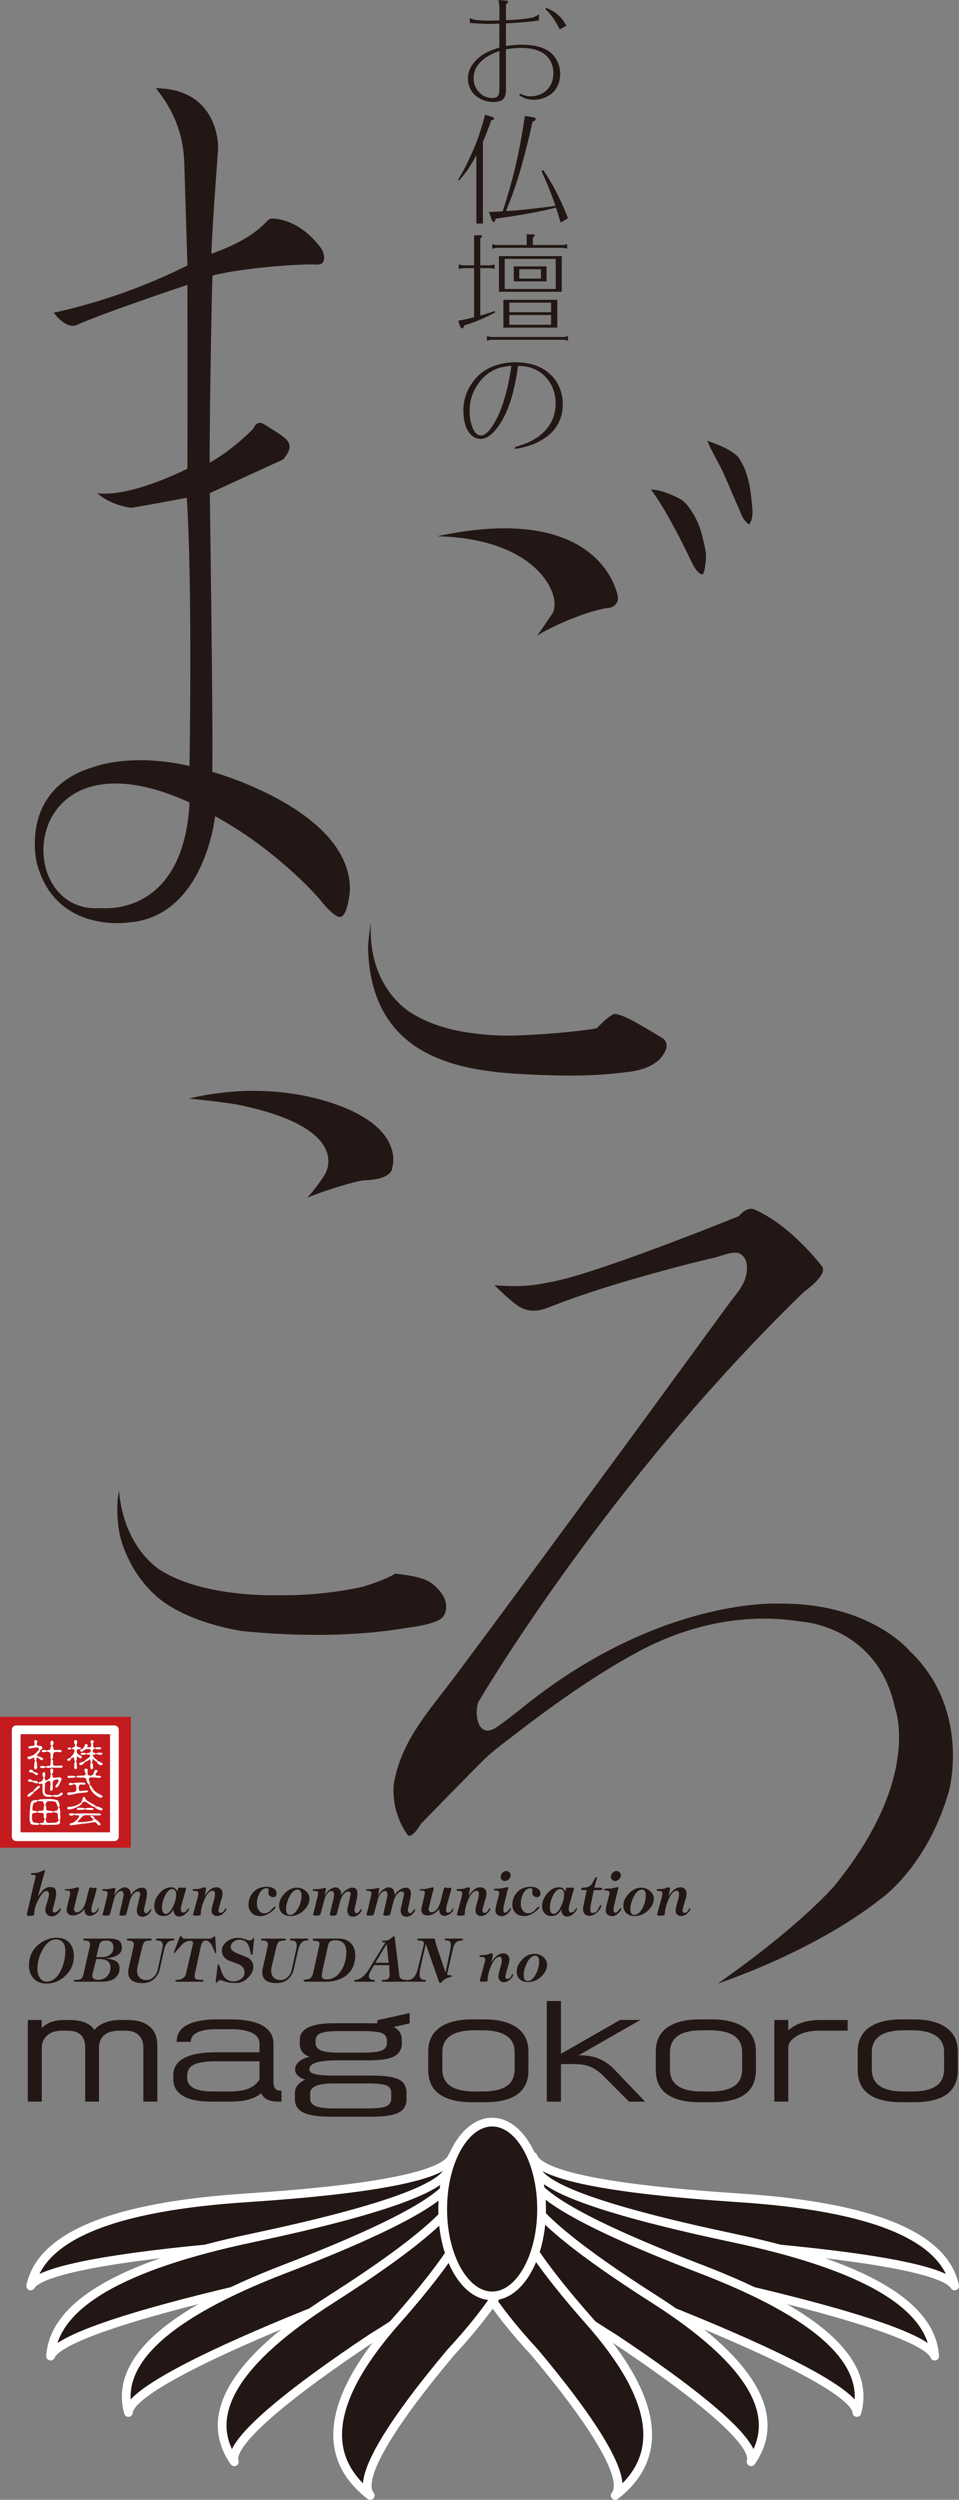
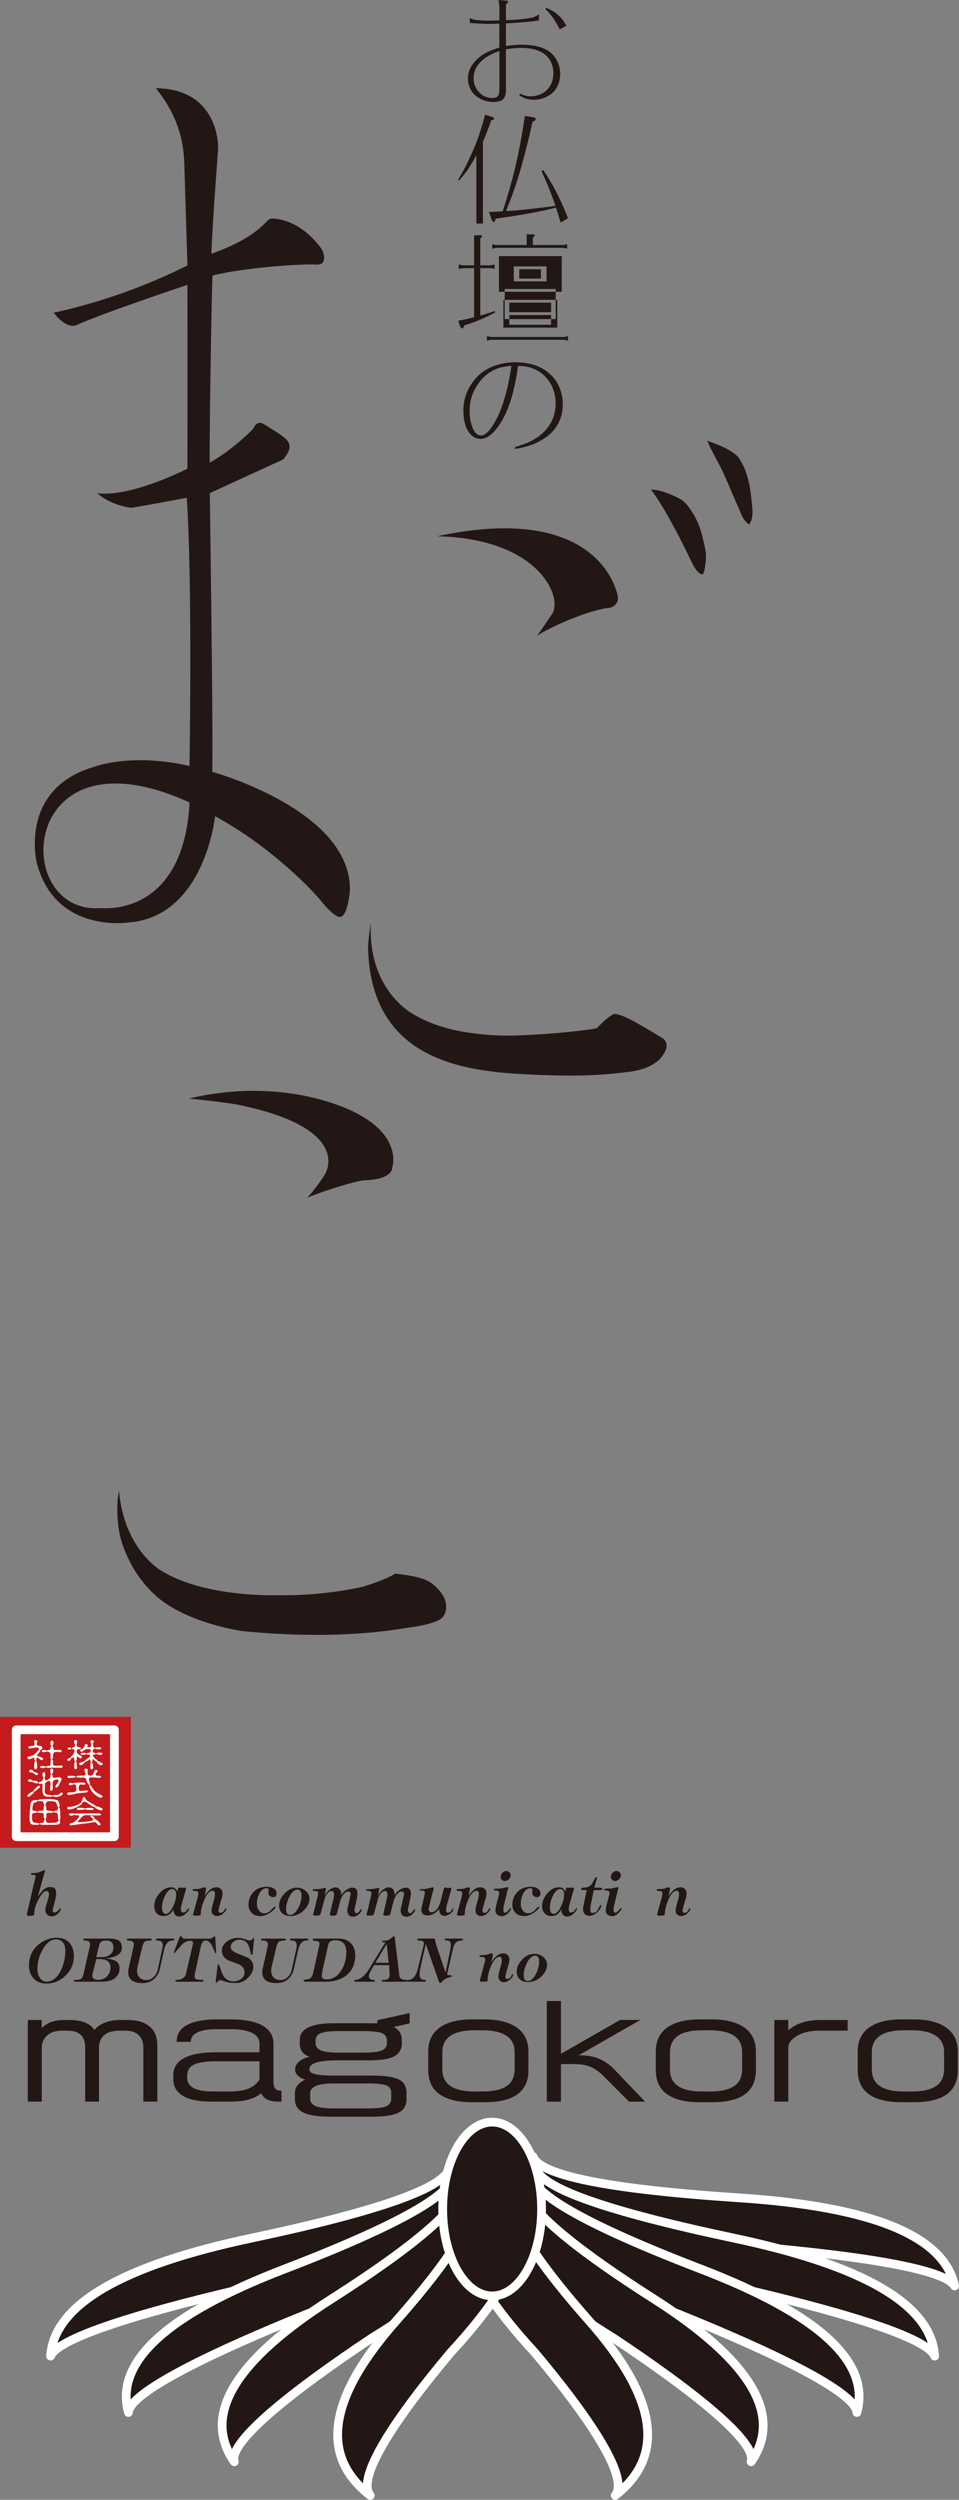
<svg xmlns="http://www.w3.org/2000/svg" version="1.1" id="レイヤー_1" x="0px" y="0px" width="109.98px" height="286.5px" viewBox="0 0 109.98 286.5" enable-background="new 0 0 109.98 286.5" xml:space="preserve">
  <rect x="0" y="0" width="109.98" height="286.5" fill="#808080" stroke="none" />
  <g>
    <path fill-rule="evenodd" clip-rule="evenodd" fill="#221714" d="M18.04,240.859h-1.6v-6.229c0-0.58-0.18-1.04-0.54-1.39   c-0.37-0.34-0.85-0.51-1.47-0.51h-0.67c-0.86,0-1.48,0.189-1.88,0.579c-0.35,0.341-0.53,0.8-0.53,1.39v6.16H9.77v-6.229   c0-0.64-0.17-1.12-0.52-1.431c-0.36-0.319-0.87-0.469-1.55-0.469H7.15c-0.79,0-1.4,0.199-1.81,0.619   c-0.37,0.35-0.55,0.79-0.55,1.311v6.199h-1.6v-9.35h1.6v0.92c0.61-0.62,1.46-0.92,2.54-0.92h0.59c0.65,0,1.23,0.08,1.72,0.25   c0.5,0.17,0.9,0.471,1.2,0.891c0.26-0.351,0.65-0.631,1.17-0.83c0.51-0.211,1.1-0.311,1.75-0.311h0.91c1.01,0,1.81,0.221,2.39,0.67   c0.65,0.49,0.98,1.23,0.98,2.221V240.859z" />
    <path fill-rule="evenodd" clip-rule="evenodd" fill="#221714" d="M32.28,239.6h-0.15c-0.52,0-0.77-0.34-0.77-1.02v-4.381   c0-0.869-0.41-1.549-1.21-2.029c-0.83-0.48-2.05-0.73-3.67-0.73H24.8c-1.44,0-2.56,0.221-3.35,0.641s-1.19,1.06-1.19,1.93h1.62   c0-0.48,0.25-0.84,0.76-1.08c0.51-0.25,1.24-0.37,2.18-0.37h1.64c1.12,0,1.96,0.16,2.53,0.47c0.51,0.28,0.77,0.67,0.77,1.181v1   h-5.02c-1.57,0-2.78,0.21-3.61,0.649c-0.84,0.43-1.26,1.11-1.26,2.041v0.389c0,0.791,0.34,1.4,1,1.841   c0.74,0.489,1.87,0.729,3.38,0.729h2.05c0.92,0,1.67-0.08,2.25-0.25c0.57-0.17,1.05-0.41,1.41-0.72c0.16,0.36,0.41,0.61,0.74,0.761   c0.34,0.139,0.72,0.209,1.15,0.209h0.43V239.6z M28.53,239.359c-0.54,0.23-1.31,0.34-2.3,0.34h-1.85c-0.85,0-1.52-0.1-2.02-0.31   c-0.59-0.271-0.89-0.67-0.89-1.2v-0.3c0-0.55,0.21-0.95,0.64-1.2c0.52-0.3,1.41-0.449,2.66-0.449h4.99v2.1   C29.48,238.789,29.07,239.119,28.53,239.359z" />
    <path fill-rule="evenodd" clip-rule="evenodd" fill="#221714" d="M44.31,241.39c-0.37,0.17-1.08,0.25-2.12,0.25h-3.91   c-1,0-1.71-0.09-2.11-0.271c-0.4-0.18-0.6-0.469-0.6-0.859v-0.62c0-0.351,0.21-0.62,0.64-0.819c0.42-0.19,1.12-0.291,2.07-0.291   h3.91c1.07,0,1.78,0.08,2.14,0.23s0.54,0.439,0.54,0.88v0.62C44.87,240.93,44.68,241.22,44.31,241.39z M46.98,230.71l-3.71,0.829   v0.351l-0.98-0.01h-4.03c-2.59,0-3.88,0.64-3.88,1.909v0.511c0,0.31,0.09,0.601,0.28,0.851s0.47,0.439,0.85,0.58   c-0.62,0.129-1.07,0.359-1.37,0.699c-0.2,0.23-0.3,0.49-0.3,0.76c0,0.24,0.1,0.471,0.29,0.67c0.2,0.211,0.49,0.371,0.88,0.48   c-0.8,0.38-1.19,0.88-1.19,1.51v0.75c0,0.67,0.31,1.17,0.95,1.5c0.63,0.33,1.68,0.49,3.14,0.49h4.71c1.47,0,2.5-0.16,3.1-0.471   c0.6-0.31,0.9-0.83,0.9-1.539v-0.711c0-0.739-0.3-1.26-0.88-1.549c-0.59-0.301-1.63-0.44-3.12-0.44h-4.37   c-1.12,0-1.89-0.08-2.32-0.229c-0.3-0.101-0.45-0.261-0.45-0.471c0-0.279,0.16-0.51,0.49-0.68c0.51-0.24,1.43-0.37,2.75-0.37h3.57   c1.39,0,2.37-0.149,2.94-0.47c0.56-0.32,0.85-0.801,0.85-1.44v-0.45c0-0.67-0.31-1.16-0.93-1.46l1.83-0.42V230.71z M43.76,235.01   c-0.41,0.16-1.11,0.24-2.1,0.24h-2.81c-0.96,0-1.64-0.08-2.05-0.26c-0.4-0.17-0.61-0.461-0.61-0.84v-0.301   c0-0.39,0.2-0.66,0.59-0.83c0.4-0.16,1.09-0.24,2.07-0.24h2.81c1.03,0,1.74,0.08,2.13,0.23c0.39,0.16,0.58,0.439,0.58,0.84v0.301   C44.37,234.56,44.17,234.85,43.76,235.01z" />
    <path fill-rule="evenodd" clip-rule="evenodd" fill="#221714" d="M60.6,235.13c0-1.2-0.439-2.12-1.32-2.75   c-0.879-0.62-2.119-0.94-3.699-0.94h-1.45c-1.6,0-2.83,0.311-3.7,0.93c-0.88,0.631-1.32,1.541-1.32,2.761v2.13   c0,1.23,0.44,2.16,1.33,2.779c0.85,0.591,2.08,0.891,3.69,0.891h1.45c3.35,0,5.02-1.22,5.02-3.67V235.13z M58.04,239.119   c-0.62,0.391-1.5,0.58-2.66,0.58h-1.04c-1.15,0-2.03-0.199-2.66-0.609c-0.63-0.41-0.95-1.051-0.95-1.93v-1.95   c0-0.841,0.31-1.47,0.93-1.89c0.62-0.42,1.51-0.631,2.68-0.631h1.04c1.14,0,2.04,0.2,2.681,0.61c0.64,0.41,0.959,1.04,0.959,1.91   v1.95C59.02,238.05,58.689,238.71,58.04,239.119z" />
    <path fill-rule="evenodd" clip-rule="evenodd" fill="#221714" d="M73.98,240.869h-1.84L69.1,237.82   c-0.49-0.461-0.97-0.781-1.43-0.971c-0.47-0.189-1.09-0.29-1.87-0.29h-1.47v4.31h-1.62V229.33h1.62v6.05l6.79-3.88h2.319   l-7.069,4.05c0.899,0,1.659,0.12,2.26,0.37c0.601,0.24,1.17,0.619,1.72,1.15L73.98,240.869z" />
    <path fill-rule="evenodd" clip-rule="evenodd" fill="#221714" d="M86.689,235.13c0-1.2-0.439-2.12-1.319-2.75   c-0.88-0.62-2.11-0.94-3.7-0.94h-1.449c-1.591,0-2.83,0.311-3.701,0.93c-0.879,0.631-1.31,1.541-1.31,2.761v2.13   c0,1.23,0.44,2.16,1.319,2.779c0.851,0.591,2.08,0.891,3.691,0.891h1.449c3.35,0,5.02-1.22,5.02-3.67V235.13z M84.13,239.119   c-0.61,0.391-1.5,0.58-2.659,0.58H80.43c-1.14,0-2.029-0.199-2.66-0.609c-0.629-0.41-0.939-1.051-0.939-1.93v-1.95   c0-0.841,0.311-1.47,0.92-1.89c0.62-0.42,1.51-0.631,2.68-0.631h1.041c1.149,0,2.039,0.2,2.68,0.61   c0.64,0.41,0.959,1.04,0.959,1.91v1.95C85.109,238.05,84.79,238.71,84.13,239.119z" />
    <path fill-rule="evenodd" clip-rule="evenodd" fill="#221714" d="M97.21,232.73h-3.25c-1.14,0-2.05,0.239-2.729,0.709   c-0.551,0.381-0.83,0.771-0.83,1.19v6.229H88.8v-9.35H90.4v1.2c0.399-0.37,0.91-0.671,1.529-0.88c0.61-0.221,1.32-0.32,2.11-0.32   h3.17V232.73z" />
    <path fill-rule="evenodd" clip-rule="evenodd" fill="#221714" d="M109.84,235.13c0-1.2-0.439-2.12-1.32-2.75   c-0.879-0.62-2.109-0.94-3.689-0.94h-1.46c-1.591,0-2.83,0.311-3.7,0.93c-0.87,0.631-1.311,1.541-1.311,2.761v2.13   c0,1.23,0.44,2.16,1.32,2.779c0.85,0.591,2.09,0.891,3.69,0.891h1.46c3.34,0,5.01-1.22,5.01-3.67V235.13z M107.279,239.119   c-0.609,0.391-1.5,0.58-2.659,0.58h-1.03c-1.15,0-2.04-0.199-2.67-0.609s-0.939-1.051-0.939-1.93v-1.95   c0-0.841,0.31-1.47,0.92-1.89c0.619-0.42,1.51-0.631,2.689-0.631h1.03c1.149,0,2.04,0.2,2.68,0.61c0.65,0.41,0.97,1.04,0.97,1.91   v1.95C108.27,238.05,107.939,238.71,107.279,239.119z" />
    <path fill-rule="evenodd" clip-rule="evenodd" fill="#221714" d="M6.97,218.75c0,0.17-0.1,0.35-0.31,0.55   c-0.23,0.22-0.46,0.33-0.7,0.33c-0.28,0-0.48-0.091-0.61-0.261c-0.1-0.129-0.15-0.289-0.15-0.469c0-0.16,0.04-0.371,0.13-0.65   c0.2-0.59,0.29-0.971,0.29-1.131c0-0.139-0.03-0.229-0.08-0.299c-0.06-0.07-0.13-0.101-0.23-0.101c-0.22,0-0.51,0.29-0.84,0.87   c-0.36,0.62-0.54,1.199-0.54,1.74c0,0.06-0.02,0.109-0.05,0.16c-0.03,0.049-0.08,0.069-0.14,0.069l-0.47,0.021   c-0.11,0.01-0.17-0.051-0.17-0.19v-0.11l0.94-4.02l0.06-0.24c0-0.05-0.02-0.08-0.06-0.1c-0.04-0.03-0.11-0.04-0.21-0.04   c-0.2,0-0.3-0.03-0.3-0.11c0-0.07,0.12-0.1,0.35-0.1c0.22,0,0.44-0.04,0.64-0.11l0.55-0.229c0.05,0,0.08,0.039,0.08,0.1   s-0.03,0.16-0.08,0.301l-0.72,2.59l0.6-0.711c0.24-0.22,0.49-0.34,0.78-0.34c0.27,0,0.45,0.061,0.56,0.17   c0.1,0.12,0.15,0.301,0.15,0.53s-0.04,0.511-0.13,0.86l-0.28,1.09c0,0.18,0.07,0.27,0.22,0.27c0.1,0,0.22-0.05,0.34-0.15l0.34-0.35   C6.96,218.689,6.97,218.71,6.97,218.75z" />
-     <path fill-rule="evenodd" clip-rule="evenodd" fill="#221714" d="M11.32,218.76c0,0.18-0.12,0.37-0.35,0.55   c-0.23,0.171-0.45,0.261-0.67,0.261c-0.19,0-0.34-0.061-0.44-0.181c-0.12-0.13-0.18-0.351-0.18-0.649   c-0.06,0.17-0.22,0.33-0.48,0.51c-0.28,0.18-0.55,0.279-0.8,0.279c-0.21,0-0.38-0.039-0.51-0.129   c-0.16-0.111-0.25-0.281-0.25-0.511c0-0.13,0.07-0.46,0.21-1c0.13-0.54,0.2-0.86,0.2-0.96c0-0.09-0.03-0.16-0.08-0.199   c-0.06-0.041-0.15-0.061-0.29-0.061c-0.17,0-0.25-0.03-0.25-0.09c0-0.051,0.08-0.07,0.25-0.07c0.23,0,0.45-0.029,0.65-0.07   l0.62-0.14c0.07,0,0.11,0.04,0.11,0.13c0,0.07-0.04,0.21-0.1,0.41l-0.09,0.311l-0.39,1.59c-0.02,0.09,0,0.189,0.08,0.289   c0.07,0.101,0.15,0.141,0.24,0.141c0.37-0.03,0.67-0.301,0.89-0.79c0.11-0.25,0.23-0.7,0.38-1.36c0.11-0.48,0.21-0.72,0.31-0.72   l0.21,0.06c0.07,0.021,0.13,0.03,0.19,0.03c0.02,0,0.05-0.01,0.1-0.03c0.04-0.02,0.08-0.029,0.11-0.02   c0.06,0.029,0.09,0.061,0.09,0.09c0,0.09-0.04,0.28-0.13,0.57l-0.24,0.85l-0.11,0.36c-0.09,0.3-0.13,0.521-0.13,0.64   c0,0.1,0.02,0.18,0.06,0.25c0.03,0.07,0.09,0.11,0.16,0.11c0.14,0,0.26-0.06,0.36-0.171l0.23-0.359   C11.31,218.71,11.32,218.74,11.32,218.76z" />
-     <path fill-rule="evenodd" clip-rule="evenodd" fill="#221714" d="M17.35,218.85c0,0.15-0.1,0.32-0.29,0.5   c-0.23,0.21-0.46,0.32-0.72,0.32c-0.23,0-0.41-0.08-0.52-0.24c-0.09-0.13-0.13-0.29-0.13-0.48c0-0.09,0-0.16,0.02-0.219l0.32-1.41   l0.04-0.16l0.01-0.09c0-0.101-0.03-0.181-0.09-0.221c-0.05-0.05-0.12-0.07-0.21-0.07c-0.16,0-0.33,0.09-0.49,0.291   c-0.21,0.239-0.36,0.549-0.45,0.959l-0.34,1.291c-0.02,0.1-0.07,0.16-0.14,0.189c-0.09,0.02-0.23,0.04-0.45,0.04   c-0.06,0-0.11-0.021-0.16-0.05c-0.05-0.03-0.07-0.07-0.05-0.12l0.43-1.899c0.03-0.131,0.04-0.24,0.04-0.33   c0-0.291-0.09-0.431-0.28-0.431c-0.15,0-0.31,0.09-0.47,0.271c-0.17,0.199-0.3,0.449-0.37,0.76l-0.39,1.46l-0.07,0.229   c-0.06,0.061-0.18,0.1-0.36,0.1H12.1c-0.13,0-0.23-0.01-0.27-0.02s-0.07-0.039-0.07-0.08c0-0.029,0.01-0.08,0.03-0.13l0.06-0.2   l0.44-1.789l0.03-0.19l0.02-0.14c0-0.08-0.02-0.15-0.06-0.19c-0.05-0.05-0.14-0.08-0.27-0.08c-0.2,0-0.3-0.04-0.3-0.11   s0.1-0.1,0.3-0.1c0.34,0,0.61-0.029,0.83-0.08l0.31-0.08c0.05,0,0.08,0.03,0.08,0.09c0,0.041-0.01,0.1-0.02,0.18l-0.11,0.65   c0.16-0.31,0.35-0.55,0.58-0.71c0.22-0.17,0.44-0.25,0.65-0.25c0.2,0,0.36,0.08,0.49,0.229c0.12,0.141,0.18,0.371,0.18,0.671   c0.14-0.25,0.33-0.45,0.55-0.601c0.26-0.18,0.49-0.27,0.69-0.27c0.23,0,0.39,0.07,0.49,0.189c0.08,0.101,0.12,0.26,0.12,0.48   c0,0.13,0,0.221-0.01,0.279l-0.05,0.301l-0.28,1.25v0.08c0,0.09,0.02,0.17,0.08,0.25c0.05,0.07,0.1,0.109,0.17,0.109   c0.07,0,0.15-0.049,0.25-0.16l0.3-0.34C17.34,218.779,17.35,218.8,17.35,218.85z" />
    <path fill-rule="evenodd" clip-rule="evenodd" fill="#221714" d="M21.66,218.65l-0.31,0.379c-0.1,0.11-0.21,0.16-0.33,0.16   c-0.19,0-0.28-0.13-0.28-0.41c0-0.069,0.01-0.199,0.05-0.369l0.49-1.73l0.03-0.109c0.02-0.051,0.02-0.09,0.02-0.121   c0-0.069-0.05-0.109-0.15-0.109h-0.66c-0.04,0-0.06,0.02-0.08,0.061l-0.03,0.109l-0.06,0.27c-0.1-0.189-0.21-0.31-0.32-0.379   c-0.11-0.07-0.25-0.101-0.43-0.101c-0.5,0-0.95,0.25-1.35,0.739c-0.38,0.451-0.56,0.91-0.56,1.391c0,0.34,0.09,0.62,0.26,0.83   c0.18,0.221,0.44,0.33,0.78,0.33c0.28,0,0.52-0.07,0.72-0.21c0.16-0.12,0.3-0.3,0.43-0.54c0.02,0.279,0.1,0.49,0.22,0.63   c0.11,0.12,0.26,0.181,0.44,0.181c0.3,0,0.57-0.131,0.83-0.391c0.22-0.221,0.32-0.41,0.32-0.55   C21.69,218.689,21.68,218.67,21.66,218.65z M19.84,218.52c-0.27,0.551-0.54,0.83-0.83,0.83c-0.14,0-0.25-0.07-0.32-0.199   c-0.08-0.141-0.12-0.291-0.12-0.471c0-0.49,0.13-0.97,0.38-1.46c0.25-0.479,0.51-0.72,0.8-0.72c0.13,0,0.24,0.05,0.33,0.16   c0.08,0.109,0.13,0.26,0.13,0.449C20.21,217.55,20.08,218.02,19.84,218.52z" />
    <path fill-rule="evenodd" clip-rule="evenodd" fill="#221714" d="M25.95,218.779c0,0.131-0.1,0.291-0.3,0.48   c-0.25,0.23-0.5,0.34-0.78,0.34c-0.15,0-0.29-0.05-0.42-0.17c-0.12-0.109-0.19-0.26-0.19-0.449c0-0.201,0.07-0.511,0.2-0.951   c0.13-0.43,0.19-0.729,0.19-0.869c0-0.18-0.02-0.301-0.06-0.371c-0.03-0.069-0.09-0.1-0.17-0.1c-0.37,0-0.71,0.36-1.01,1.09   c-0.25,0.61-0.38,1.121-0.38,1.551c0,0.09-0.03,0.16-0.09,0.18s-0.25,0.04-0.56,0.04c-0.16,0-0.24-0.05-0.24-0.14   c0-0.03,0.01-0.061,0.02-0.09l0.49-1.791c0.07-0.25,0.1-0.43,0.1-0.539c0-0.101-0.03-0.17-0.09-0.211   c-0.07-0.039-0.18-0.06-0.34-0.06c-0.15,0-0.22-0.03-0.22-0.11c0-0.07,0.05-0.1,0.17-0.1c0.43,0,0.73-0.05,0.9-0.141   c0.09-0.039,0.21-0.069,0.34-0.069c0.04,0,0.07,0.03,0.09,0.069c0.02,0.051,0.03,0.091,0.03,0.141l-0.16,0.811   c0.15-0.271,0.34-0.5,0.57-0.701c0.24-0.209,0.5-0.319,0.79-0.319c0.16,0,0.31,0.04,0.43,0.13c0.18,0.13,0.27,0.33,0.27,0.59   c0,0.1-0.02,0.221-0.05,0.35l-0.33,1.141l-0.06,0.25c-0.02,0.09-0.03,0.15-0.03,0.21c0,0.069,0.02,0.14,0.04,0.181   c0.03,0.039,0.08,0.069,0.16,0.069c0.22,0,0.37-0.09,0.45-0.271c0.09-0.17,0.15-0.26,0.19-0.26   C25.93,218.689,25.95,218.72,25.95,218.779z" />
    <path fill-rule="evenodd" clip-rule="evenodd" fill="#221714" d="M31.71,217.109c-0.01,0.11-0.06,0.19-0.13,0.24   c-0.07,0.051-0.16,0.08-0.25,0.08c-0.13,0-0.25-0.04-0.35-0.12c-0.11-0.079-0.17-0.159-0.18-0.239c-0.02-0.07-0.02-0.141-0.02-0.19   l0.01-0.17l0.01-0.14c0-0.061-0.02-0.101-0.04-0.121c-0.03-0.029-0.1-0.039-0.19-0.039c-0.35,0-0.64,0.22-0.85,0.649   c-0.17,0.36-0.26,0.729-0.26,1.12c0,0.29,0.08,0.551,0.23,0.77c0.15,0.221,0.35,0.33,0.61,0.33c0.3,0,0.57-0.129,0.8-0.39   c0.23-0.25,0.38-0.38,0.45-0.38c0.02,0,0.04,0.01,0.06,0.029c0,0.131-0.18,0.341-0.55,0.611c-0.42,0.299-0.81,0.449-1.19,0.449   c-0.44,0-0.77-0.119-1.01-0.369c-0.24-0.24-0.36-0.551-0.36-0.931c0-0.55,0.18-1.021,0.53-1.41c0.38-0.44,0.91-0.649,1.57-0.649   c0.31,0,0.57,0.06,0.79,0.199c0.22,0.141,0.33,0.32,0.33,0.561L31.71,217.109z" />
    <path fill-rule="evenodd" clip-rule="evenodd" fill="#221714" d="M35.05,216.72c-0.29-0.25-0.63-0.38-1.01-0.38   c-0.53,0-1.02,0.24-1.44,0.71c-0.4,0.431-0.59,0.87-0.59,1.31c0,0.4,0.11,0.7,0.35,0.91c0.23,0.221,0.55,0.32,0.94,0.32   c0.59,0,1.11-0.221,1.56-0.66c0.42-0.42,0.63-0.859,0.63-1.33C35.49,217.26,35.35,216.96,35.05,216.72z M34.17,218.74   c-0.27,0.479-0.57,0.72-0.89,0.72c-0.17,0-0.29-0.05-0.36-0.16c-0.08-0.11-0.11-0.271-0.11-0.47c0-0.461,0.12-0.94,0.37-1.44   c0.28-0.55,0.61-0.83,0.97-0.83c0.12,0,0.22,0.05,0.3,0.16c0.08,0.11,0.13,0.271,0.13,0.479   C34.58,217.74,34.44,218.25,34.17,218.74z" />
    <path fill-rule="evenodd" clip-rule="evenodd" fill="#221714" d="M41.49,218.85c0,0.15-0.1,0.32-0.29,0.5   c-0.23,0.21-0.46,0.32-0.72,0.32c-0.23,0-0.41-0.08-0.52-0.24c-0.09-0.13-0.13-0.29-0.13-0.48c0-0.09,0-0.16,0.02-0.219l0.32-1.41   l0.04-0.16l0.01-0.09c0-0.101-0.03-0.181-0.09-0.221c-0.05-0.05-0.12-0.07-0.21-0.07c-0.16,0-0.33,0.09-0.49,0.291   c-0.21,0.239-0.36,0.549-0.45,0.959l-0.34,1.291c-0.02,0.1-0.07,0.16-0.14,0.189c-0.09,0.02-0.23,0.04-0.45,0.04   c-0.06,0-0.11-0.021-0.16-0.05c-0.05-0.03-0.07-0.07-0.06-0.12l0.44-1.899c0.03-0.131,0.04-0.24,0.04-0.33   c0-0.291-0.09-0.431-0.28-0.431c-0.15,0-0.31,0.09-0.47,0.271c-0.17,0.199-0.3,0.449-0.37,0.76l-0.39,1.46l-0.07,0.229   c-0.06,0.061-0.18,0.1-0.36,0.1h-0.13c-0.13,0-0.23-0.01-0.27-0.02c-0.04-0.01-0.07-0.039-0.07-0.08c0-0.029,0.01-0.08,0.03-0.13   l0.06-0.2l0.44-1.789l0.03-0.19l0.02-0.14c0-0.08-0.02-0.15-0.06-0.19c-0.05-0.05-0.14-0.08-0.27-0.08c-0.2,0-0.3-0.04-0.3-0.11   s0.1-0.1,0.3-0.1c0.34,0,0.61-0.029,0.83-0.08l0.31-0.08c0.05,0,0.08,0.03,0.08,0.09c0,0.041-0.01,0.1-0.02,0.18l-0.11,0.65   c0.16-0.31,0.35-0.55,0.58-0.71c0.22-0.17,0.44-0.25,0.65-0.25c0.2,0,0.36,0.08,0.49,0.229c0.12,0.141,0.18,0.371,0.18,0.671   c0.14-0.25,0.33-0.45,0.55-0.601c0.26-0.18,0.49-0.27,0.69-0.27c0.23,0,0.39,0.07,0.49,0.189c0.08,0.101,0.12,0.26,0.12,0.48   c0,0.13,0,0.221-0.01,0.279l-0.05,0.301l-0.28,1.25v0.08c0,0.09,0.02,0.17,0.08,0.25c0.05,0.07,0.1,0.109,0.17,0.109   c0.07,0,0.15-0.049,0.25-0.16l0.3-0.34C41.47,218.779,41.49,218.8,41.49,218.85z" />
    <path fill-rule="evenodd" clip-rule="evenodd" fill="#221714" d="M47.61,218.85c0,0.15-0.1,0.32-0.29,0.5   c-0.22,0.21-0.46,0.32-0.72,0.32c-0.23,0-0.41-0.08-0.52-0.24c-0.08-0.13-0.13-0.29-0.13-0.48c0-0.09,0.01-0.16,0.02-0.219   l0.32-1.41l0.04-0.16l0.01-0.09c0-0.101-0.03-0.181-0.08-0.221c-0.06-0.05-0.13-0.07-0.22-0.07c-0.16,0-0.32,0.09-0.49,0.291   c-0.2,0.239-0.35,0.549-0.45,0.959l-0.33,1.291c-0.02,0.1-0.07,0.16-0.15,0.189c-0.08,0.02-0.23,0.04-0.44,0.04   c-0.07,0-0.12-0.021-0.17-0.05c-0.04-0.03-0.06-0.07-0.05-0.12l0.43-1.899c0.03-0.131,0.05-0.24,0.05-0.33   c0-0.291-0.1-0.431-0.28-0.431c-0.16,0-0.32,0.09-0.47,0.271c-0.18,0.199-0.3,0.449-0.38,0.76l-0.39,1.46l-0.07,0.229   c-0.05,0.061-0.17,0.1-0.36,0.1h-0.12c-0.14,0-0.23-0.01-0.28-0.02c-0.04-0.01-0.06-0.039-0.06-0.08c0-0.029,0.01-0.08,0.02-0.13   l0.07-0.2l0.43-1.789l0.04-0.19l0.01-0.14c0-0.08-0.02-0.15-0.06-0.19c-0.05-0.05-0.14-0.08-0.26-0.08c-0.21,0-0.31-0.04-0.31-0.11   s0.1-0.1,0.31-0.1c0.33,0,0.61-0.029,0.82-0.08l0.31-0.08c0.06,0,0.08,0.03,0.08,0.09l-0.02,0.18l-0.11,0.65   c0.16-0.31,0.36-0.55,0.58-0.71c0.22-0.17,0.44-0.25,0.65-0.25c0.2,0,0.37,0.08,0.49,0.229c0.12,0.141,0.18,0.371,0.18,0.671   c0.14-0.25,0.33-0.45,0.55-0.601c0.26-0.18,0.5-0.27,0.7-0.27c0.22,0,0.38,0.07,0.48,0.189c0.08,0.101,0.13,0.26,0.13,0.48   c0,0.13-0.01,0.221-0.02,0.279c0,0.07-0.02,0.171-0.05,0.301l-0.28,1.25v0.08c0,0.09,0.03,0.17,0.08,0.25   c0.05,0.07,0.11,0.109,0.17,0.109c0.07,0,0.15-0.049,0.25-0.16l0.3-0.34C47.6,218.779,47.61,218.8,47.61,218.85z" />
    <path fill-rule="evenodd" clip-rule="evenodd" fill="#221714" d="M52,218.76c0,0.18-0.12,0.37-0.35,0.55   c-0.23,0.171-0.46,0.261-0.67,0.261c-0.19,0-0.34-0.061-0.44-0.181c-0.12-0.13-0.18-0.351-0.18-0.649   c-0.06,0.17-0.23,0.33-0.48,0.51c-0.29,0.18-0.56,0.279-0.81,0.279c-0.21,0-0.38-0.039-0.51-0.129   c-0.16-0.111-0.24-0.281-0.24-0.511c0-0.13,0.07-0.46,0.2-1c0.14-0.54,0.2-0.86,0.2-0.96c0-0.09-0.02-0.16-0.08-0.199   c-0.05-0.041-0.15-0.061-0.29-0.061c-0.16,0-0.25-0.03-0.25-0.09c0-0.051,0.09-0.07,0.25-0.07c0.24,0,0.45-0.029,0.66-0.07   l0.62-0.14c0.07,0,0.1,0.04,0.1,0.13c0,0.07-0.03,0.21-0.1,0.41l-0.08,0.311l-0.39,1.59c-0.02,0.09,0,0.189,0.07,0.289   c0.07,0.101,0.15,0.141,0.25,0.141c0.37-0.03,0.66-0.301,0.88-0.79c0.11-0.25,0.24-0.7,0.39-1.36c0.1-0.48,0.21-0.72,0.31-0.72   l0.2,0.06c0.07,0.021,0.14,0.03,0.2,0.03c0.01,0,0.05-0.01,0.09-0.03c0.05-0.02,0.08-0.029,0.11-0.02   c0.07,0.029,0.1,0.061,0.1,0.09c0,0.09-0.05,0.28-0.13,0.57l-0.25,0.85l-0.1,0.36c-0.09,0.3-0.13,0.521-0.13,0.64   c0,0.1,0.01,0.18,0.05,0.25s0.09,0.11,0.17,0.11c0.13,0,0.25-0.06,0.35-0.171l0.24-0.359C51.98,218.71,52,218.74,52,218.76z" />
    <path fill-rule="evenodd" clip-rule="evenodd" fill="#221714" d="M56.21,218.779c0,0.131-0.1,0.291-0.3,0.48   c-0.24,0.23-0.5,0.34-0.78,0.34c-0.15,0-0.29-0.05-0.41-0.17c-0.13-0.109-0.19-0.26-0.19-0.449c0-0.201,0.06-0.511,0.19-0.951   c0.13-0.43,0.2-0.729,0.2-0.869c0-0.18-0.02-0.301-0.06-0.371c-0.04-0.069-0.1-0.1-0.17-0.1c-0.38,0-0.72,0.36-1.02,1.09   c-0.25,0.61-0.37,1.121-0.37,1.551c0,0.09-0.03,0.16-0.09,0.18c-0.07,0.02-0.25,0.04-0.57,0.04c-0.16,0-0.24-0.05-0.24-0.14   c0-0.03,0.01-0.061,0.02-0.09l0.49-1.791c0.07-0.25,0.1-0.43,0.1-0.539c0-0.101-0.03-0.17-0.09-0.211   c-0.06-0.039-0.17-0.06-0.33-0.06c-0.16,0-0.23-0.03-0.23-0.11c0-0.07,0.06-0.1,0.18-0.1c0.42,0,0.72-0.05,0.9-0.141   c0.09-0.039,0.2-0.069,0.33-0.069c0.04,0,0.07,0.03,0.09,0.069c0.03,0.051,0.04,0.091,0.03,0.141l-0.16,0.811   c0.15-0.271,0.34-0.5,0.57-0.701c0.24-0.209,0.51-0.319,0.79-0.319c0.17,0,0.31,0.04,0.43,0.13c0.18,0.13,0.27,0.33,0.27,0.59   c0,0.1-0.02,0.221-0.04,0.35l-0.33,1.141l-0.06,0.25c-0.02,0.09-0.03,0.15-0.03,0.21c0,0.069,0.01,0.14,0.04,0.181   c0.02,0.039,0.08,0.069,0.16,0.069c0.21,0,0.36-0.09,0.44-0.271c0.09-0.17,0.15-0.26,0.19-0.26S56.21,218.72,56.21,218.779z" />
    <path fill-rule="evenodd" clip-rule="evenodd" fill="#221714" d="M58.6,218.74c0,0.129-0.109,0.31-0.33,0.52   c-0.24,0.24-0.479,0.35-0.699,0.35c-0.2,0-0.381-0.05-0.53-0.17c-0.15-0.119-0.22-0.27-0.22-0.439c0-0.221,0.04-0.5,0.13-0.82   c0.2-0.73,0.3-1.13,0.3-1.189c0-0.11-0.029-0.19-0.08-0.24c-0.061-0.061-0.15-0.08-0.3-0.08c-0.07,0-0.13-0.01-0.18-0.04   c-0.05-0.021-0.07-0.05-0.07-0.08s0.03-0.05,0.1-0.069c0.07-0.021,0.14-0.031,0.21-0.031c0.24,0,0.47-0.01,0.7-0.049l0.56-0.121   c0.07,0,0.101,0.03,0.101,0.08c0,0.041-0.011,0.07-0.021,0.121l-0.09,0.25l-0.439,1.84l-0.02,0.289c0,0.121,0.02,0.211,0.049,0.26   c0.041,0.061,0.09,0.091,0.141,0.091c0.13,0,0.26-0.101,0.4-0.28c0.14-0.18,0.219-0.27,0.239-0.27   C58.59,218.66,58.6,218.68,58.6,218.74z M58.561,214.939c0,0.16-0.07,0.301-0.211,0.44c-0.129,0.13-0.279,0.2-0.439,0.2   c-0.141,0-0.26-0.041-0.35-0.131c-0.101-0.08-0.141-0.199-0.141-0.35c0-0.17,0.061-0.33,0.189-0.46   c0.141-0.14,0.291-0.21,0.461-0.21c0.119,0,0.24,0.051,0.34,0.15S58.561,214.8,58.561,214.939z" />
    <path fill-rule="evenodd" clip-rule="evenodd" fill="#221714" d="M61.971,217.109c-0.011,0.11-0.061,0.19-0.131,0.24   c-0.07,0.051-0.15,0.08-0.25,0.08c-0.13,0-0.25-0.04-0.35-0.12c-0.11-0.079-0.17-0.159-0.18-0.239   c-0.011-0.07-0.021-0.141-0.021-0.19l0.01-0.17l0.011-0.14c0-0.061-0.011-0.101-0.041-0.121c-0.029-0.029-0.09-0.039-0.18-0.039   c-0.359,0-0.64,0.22-0.859,0.649c-0.17,0.36-0.26,0.729-0.26,1.12c0,0.29,0.079,0.551,0.229,0.77c0.149,0.221,0.35,0.33,0.61,0.33   c0.31,0,0.569-0.129,0.799-0.39c0.23-0.25,0.381-0.38,0.461-0.38c0.02,0,0.039,0.01,0.05,0.029c0,0.131-0.181,0.341-0.55,0.611   c-0.42,0.299-0.811,0.449-1.18,0.449c-0.44,0-0.781-0.119-1.021-0.369c-0.229-0.24-0.36-0.551-0.36-0.931   c0-0.55,0.18-1.021,0.53-1.41c0.39-0.44,0.91-0.649,1.569-0.649c0.311,0,0.57,0.06,0.791,0.199c0.22,0.141,0.33,0.32,0.33,0.561   L61.971,217.109z" />
    <path fill-rule="evenodd" clip-rule="evenodd" fill="#221714" d="M66.141,218.65l-0.301,0.379c-0.1,0.11-0.22,0.16-0.34,0.16   c-0.189,0-0.279-0.13-0.279-0.41c0-0.069,0.02-0.199,0.049-0.369l0.49-1.73l0.04-0.109l0.021-0.121c0-0.069-0.061-0.109-0.16-0.109   h-0.65c-0.039,0-0.07,0.02-0.08,0.061L64.9,216.51l-0.061,0.27c-0.109-0.189-0.21-0.31-0.32-0.379   c-0.109-0.07-0.26-0.101-0.43-0.101c-0.5,0-0.96,0.25-1.359,0.739c-0.371,0.451-0.561,0.91-0.561,1.391c0,0.34,0.09,0.62,0.27,0.83   c0.181,0.221,0.44,0.33,0.781,0.33c0.279,0,0.52-0.07,0.709-0.21c0.16-0.12,0.311-0.3,0.43-0.54c0.021,0.279,0.101,0.49,0.23,0.63   c0.11,0.12,0.25,0.181,0.43,0.181c0.301,0,0.58-0.131,0.83-0.391c0.221-0.221,0.33-0.41,0.33-0.55   C66.18,218.689,66.17,218.67,66.141,218.65z M64.32,218.52c-0.26,0.551-0.541,0.83-0.83,0.83c-0.131,0-0.24-0.07-0.32-0.199   c-0.07-0.141-0.109-0.291-0.109-0.471c0-0.49,0.119-0.97,0.369-1.46c0.25-0.479,0.521-0.72,0.811-0.72c0.13,0,0.24,0.05,0.32,0.16   c0.09,0.109,0.129,0.26,0.129,0.449C64.689,217.55,64.57,218.02,64.32,218.52z" />
    <path fill-rule="evenodd" clip-rule="evenodd" fill="#221714" d="M68.95,218.38c0,0.239-0.16,0.5-0.46,0.78   c-0.301,0.27-0.6,0.41-0.9,0.41c-0.21,0-0.38-0.061-0.52-0.19c-0.141-0.14-0.2-0.33-0.2-0.58v-0.149l0.04-0.24l0.38-1.791h-0.431   c-0.139,0-0.219-0.039-0.219-0.129c0-0.041,0.029-0.07,0.08-0.101c0.049-0.03,0.129-0.05,0.239-0.05c0.479,0,0.819-0.2,1.021-0.6   c0.199-0.41,0.33-0.61,0.399-0.61c0.06,0,0.091,0.03,0.091,0.101c0,0.029-0.021,0.079-0.041,0.139l-0.27,0.971h0.59   c0.221,0,0.33,0.05,0.33,0.141c0,0.1-0.09,0.139-0.28,0.139h-0.7l-0.33,1.57l-0.049,0.311c-0.021,0.1-0.021,0.21-0.021,0.33   c0,0.119,0.01,0.229,0.05,0.3c0.04,0.069,0.1,0.11,0.189,0.11c0.301,0,0.531-0.16,0.67-0.461c0.141-0.31,0.24-0.47,0.291-0.47   C68.93,218.34,68.95,218.359,68.95,218.38z" />
    <path fill-rule="evenodd" clip-rule="evenodd" fill="#221714" d="M71.25,218.74c0,0.129-0.109,0.31-0.33,0.52   c-0.25,0.24-0.48,0.35-0.699,0.35c-0.211,0-0.391-0.05-0.531-0.17c-0.149-0.119-0.219-0.27-0.219-0.439   c0-0.221,0.039-0.5,0.129-0.82c0.2-0.73,0.301-1.13,0.301-1.189c0-0.11-0.03-0.19-0.09-0.24c-0.051-0.061-0.15-0.08-0.291-0.08   c-0.08,0-0.14-0.01-0.189-0.04c-0.04-0.021-0.07-0.05-0.07-0.08s0.04-0.05,0.11-0.069c0.069-0.021,0.14-0.031,0.21-0.031   c0.24,0,0.47-0.01,0.689-0.049l0.57-0.121c0.061,0,0.09,0.03,0.09,0.08c0,0.041,0,0.07-0.02,0.121l-0.09,0.25l-0.43,1.84   l-0.031,0.289c0,0.121,0.021,0.211,0.061,0.26c0.04,0.061,0.08,0.091,0.141,0.091c0.119,0,0.26-0.101,0.399-0.28   s0.22-0.27,0.24-0.27C71.23,218.66,71.25,218.68,71.25,218.74z M71.2,214.939c0,0.16-0.07,0.301-0.2,0.44   c-0.141,0.13-0.279,0.2-0.45,0.2c-0.13,0-0.25-0.041-0.35-0.131c-0.091-0.08-0.14-0.199-0.14-0.35c0-0.17,0.06-0.33,0.199-0.46   c0.131-0.14,0.28-0.21,0.461-0.21c0.119,0,0.229,0.051,0.329,0.15C71.15,214.68,71.2,214.8,71.2,214.939z" />
-     <path fill-rule="evenodd" clip-rule="evenodd" fill="#221714" d="M74.54,216.72c-0.3-0.25-0.63-0.38-1.011-0.38   c-0.539,0-1.02,0.24-1.439,0.71c-0.4,0.431-0.6,0.87-0.6,1.31c0,0.4,0.119,0.7,0.359,0.91c0.23,0.221,0.551,0.32,0.94,0.32   c0.59,0,1.11-0.221,1.56-0.66c0.42-0.42,0.631-0.859,0.631-1.33C74.98,217.26,74.83,216.96,74.54,216.72z M73.66,218.74   c-0.27,0.479-0.57,0.72-0.891,0.72c-0.17,0-0.289-0.05-0.369-0.16c-0.07-0.11-0.11-0.271-0.11-0.47c0-0.461,0.13-0.94,0.38-1.44   c0.28-0.55,0.609-0.83,0.971-0.83c0.119,0,0.219,0.05,0.299,0.16s0.121,0.271,0.121,0.479C74.061,217.74,73.93,218.25,73.66,218.74   z" />
    <path fill-rule="evenodd" clip-rule="evenodd" fill="#221714" d="M79.16,218.779c0,0.131-0.1,0.291-0.301,0.48   c-0.239,0.23-0.5,0.34-0.77,0.34c-0.16,0-0.3-0.05-0.42-0.17c-0.13-0.109-0.189-0.26-0.189-0.449c0-0.201,0.069-0.511,0.199-0.951   c0.131-0.43,0.19-0.729,0.19-0.869c0-0.18-0.021-0.301-0.06-0.371c-0.041-0.069-0.09-0.1-0.17-0.1c-0.371,0-0.711,0.36-1.011,1.09   c-0.25,0.61-0.38,1.121-0.38,1.551c0,0.09-0.029,0.16-0.09,0.18s-0.25,0.04-0.57,0.04c-0.16,0-0.23-0.05-0.23-0.14   c0-0.03,0-0.061,0.021-0.09l0.49-1.791c0.06-0.25,0.101-0.43,0.101-0.539c0-0.101-0.031-0.17-0.101-0.211   c-0.06-0.039-0.17-0.06-0.33-0.06c-0.149,0-0.229-0.03-0.229-0.11c0-0.07,0.06-0.1,0.18-0.1c0.43,0,0.73-0.05,0.9-0.141   c0.09-0.039,0.199-0.069,0.34-0.069c0.029,0,0.06,0.03,0.08,0.069c0.029,0.051,0.039,0.091,0.029,0.141l-0.16,0.811   c0.16-0.271,0.35-0.5,0.57-0.701c0.25-0.209,0.51-0.319,0.79-0.319c0.17,0,0.319,0.04,0.44,0.13c0.17,0.13,0.26,0.33,0.26,0.59   c0,0.1-0.01,0.221-0.04,0.35l-0.33,1.141l-0.06,0.25c-0.021,0.09-0.031,0.15-0.031,0.21c0,0.069,0.011,0.14,0.041,0.181   c0.029,0.039,0.08,0.069,0.16,0.069c0.22,0,0.369-0.09,0.449-0.271c0.08-0.17,0.141-0.26,0.18-0.26   C79.15,218.689,79.16,218.72,79.16,218.779z" />
    <path fill-rule="evenodd" clip-rule="evenodd" fill="#221714" d="M7.99,222.689c-0.35-0.41-0.85-0.609-1.5-0.609   c-0.43,0-0.88,0.1-1.33,0.31c-0.53,0.25-0.95,0.591-1.27,1.021c-0.38,0.52-0.57,1.14-0.57,1.84c0,0.58,0.16,1.06,0.47,1.43   c0.36,0.43,0.87,0.65,1.54,0.65c0.83,0,1.56-0.311,2.19-0.92c0.63-0.61,0.95-1.351,0.95-2.211   C8.47,223.57,8.31,223.07,7.99,222.689z M6.97,225.84c-0.41,0.85-0.96,1.27-1.64,1.27c-0.32,0-0.57-0.149-0.77-0.459   c-0.18-0.271-0.27-0.591-0.27-0.94c0-0.82,0.21-1.58,0.61-2.29c0.44-0.77,0.95-1.15,1.53-1.15c0.29,0,0.52,0.08,0.7,0.26   c0.24,0.221,0.36,0.561,0.36,1.041C7.49,224.38,7.32,225.13,6.97,225.84z" />
    <path fill-rule="evenodd" clip-rule="evenodd" fill="#221714" d="M12.29,226.48c-0.25,0.279-0.59,0.43-1,0.43   c-0.23,0-0.4-0.041-0.52-0.11s-0.18-0.19-0.18-0.37l0.02-0.18l0.43-1.73h0.34c0.46,0,0.79,0.09,1.01,0.28   c0.19,0.17,0.28,0.399,0.28,0.681C12.67,225.869,12.54,226.199,12.29,226.48z M13.59,222.39c-0.21-0.14-0.55-0.21-1.02-0.21H9.74   c-0.13,0-0.19,0.04-0.19,0.109c0,0.07,0.05,0.111,0.14,0.111c0.23,0,0.4,0.029,0.5,0.1c0.09,0.08,0.14,0.189,0.14,0.33   c0,0.08-0.01,0.18-0.05,0.32l-0.7,3.1c-0.08,0.3-0.19,0.49-0.34,0.57c-0.09,0.06-0.27,0.09-0.53,0.09   c-0.16,0-0.25,0.029-0.25,0.109c0,0.07,0.07,0.1,0.19,0.1h2.99c0.68,0,1.19-0.139,1.54-0.399c0.35-0.28,0.53-0.649,0.53-1.12   c0-0.35-0.11-0.609-0.33-0.779c-0.24-0.19-0.67-0.311-1.3-0.36c0.58-0.06,1.02-0.181,1.32-0.341c0.38-0.209,0.58-0.51,0.58-0.909   C13.98,222.83,13.85,222.55,13.59,222.39z M12.58,224.05c-0.24,0.17-0.52,0.25-0.83,0.25h-0.71l0.33-1.36   c0.06-0.199,0.14-0.34,0.26-0.42c0.11-0.08,0.29-0.119,0.56-0.119c0.21,0,0.38,0.039,0.51,0.119c0.21,0.131,0.31,0.36,0.31,0.69   C13.01,223.56,12.86,223.84,12.58,224.05z" />
    <path fill-rule="evenodd" clip-rule="evenodd" fill="#221714" d="M19.99,222.279c0,0.08-0.07,0.121-0.21,0.121   c-0.49,0-0.81,0.379-0.98,1.139l-0.48,2.16c-0.09,0.371-0.26,0.69-0.51,0.971c-0.37,0.41-0.85,0.609-1.44,0.609   c-0.6,0-1.04-0.119-1.31-0.35c-0.24-0.21-0.35-0.5-0.35-0.891c0-0.18,0.02-0.379,0.08-0.609l0.32-1.41l0.22-1.029   c0.02-0.061,0.02-0.121,0.02-0.17c0-0.16-0.07-0.281-0.22-0.351c-0.11-0.05-0.26-0.069-0.45-0.069c-0.09,0-0.14-0.041-0.14-0.111   c0-0.069,0.07-0.109,0.2-0.109h2.49c0.12,0,0.17,0.04,0.17,0.109c0,0.07-0.05,0.111-0.17,0.111c-0.3,0-0.51,0.049-0.62,0.129   c-0.12,0.101-0.22,0.301-0.3,0.621l-0.54,2.279c-0.03,0.141-0.05,0.29-0.05,0.439c0,0.311,0.09,0.57,0.27,0.761   c0.18,0.2,0.45,0.3,0.8,0.3c0.33,0,0.62-0.13,0.86-0.38c0.22-0.22,0.37-0.5,0.45-0.851l0.48-2.219   c0.05-0.211,0.08-0.391,0.08-0.531c0-0.219-0.07-0.369-0.19-0.459c-0.1-0.061-0.26-0.09-0.48-0.09c-0.07,0-0.11-0.031-0.11-0.101   c0-0.08,0.06-0.12,0.17-0.12h1.78C19.94,222.18,19.99,222.22,19.99,222.279z" />
    <path fill-rule="evenodd" clip-rule="evenodd" fill="#221714" d="M24.79,223.699c0,0.11-0.03,0.16-0.1,0.17   c-0.09-0.229-0.19-0.479-0.3-0.719c-0.23-0.5-0.49-0.75-0.78-0.75c-0.14,0-0.25,0.039-0.32,0.119c-0.07,0.07-0.15,0.211-0.23,0.42   l-0.71,3.26c-0.02,0.11-0.03,0.211-0.03,0.281c0,0.18,0.06,0.299,0.17,0.35c0.12,0.05,0.36,0.08,0.73,0.08   c0.07,0,0.11,0.029,0.11,0.109c0,0.07-0.07,0.1-0.22,0.1h-2.82c-0.12,0-0.18-0.029-0.18-0.09c0-0.08,0.06-0.119,0.18-0.119   c0.24,0,0.45-0.051,0.63-0.16c0.22-0.12,0.35-0.28,0.4-0.5l0.81-3.461l0.02-0.1c0-0.09-0.04-0.15-0.1-0.189   c-0.07-0.051-0.16-0.07-0.27-0.07c-0.31,0-0.62,0.15-0.93,0.45L20,223.85c-0.04,0-0.06-0.029-0.06-0.09   c0-0.029,0.01-0.07,0.03-0.109l0.59-1.521c0.07-0.17,0.13-0.261,0.19-0.261c0.03,0,0.09,0.07,0.18,0.211   c0.05,0.07,0.09,0.109,0.12,0.109h2.99c0.1,0,0.2-0.029,0.29-0.09l0.26-0.189c0.06,0,0.09,0.02,0.09,0.06L24.79,223.699z" />
    <path fill-rule="evenodd" clip-rule="evenodd" fill="#221714" d="M29.13,222.35l-0.15,1.52c0,0.051-0.01,0.091-0.04,0.121   c-0.02,0.039-0.04,0.06-0.07,0.06c-0.06,0-0.12-0.149-0.18-0.45c-0.08-0.39-0.18-0.67-0.3-0.84c-0.21-0.311-0.53-0.46-0.96-0.46   c-0.26,0-0.48,0.09-0.68,0.26c-0.2,0.171-0.29,0.36-0.29,0.591c0,0.27,0.22,0.5,0.67,0.689l1.24,0.5   c0.45,0.25,0.68,0.609,0.68,1.07c0,0.41-0.19,0.81-0.56,1.209c-0.41,0.431-0.88,0.65-1.42,0.65c-0.41,0-0.75-0.029-1.02-0.1   l-0.76-0.24c-0.09,0-0.19,0.051-0.31,0.16c-0.11,0.109-0.17,0.16-0.19,0.16c-0.03,0-0.05-0.061-0.05-0.19l0.21-1.729   c0-0.141,0.04-0.2,0.1-0.2c0.05,0,0.13,0.17,0.24,0.5c0.12,0.43,0.27,0.739,0.42,0.94c0.27,0.34,0.63,0.51,1.1,0.51   c0.27,0,0.53-0.08,0.78-0.24c0.31-0.21,0.46-0.46,0.46-0.76c0-0.44-0.22-0.76-0.67-0.961l-1.25-0.469   c-0.45-0.24-0.68-0.611-0.68-1.111c0-0.379,0.19-0.719,0.55-1.01c0.37-0.299,0.8-0.439,1.29-0.439c0.21,0,0.47,0.05,0.79,0.15   c0.31,0.1,0.5,0.149,0.58,0.149c0.11,0,0.2-0.05,0.28-0.149c0.08-0.101,0.13-0.15,0.14-0.15c0.04,0,0.06,0.029,0.06,0.1   L29.13,222.35z" />
    <path fill-rule="evenodd" clip-rule="evenodd" fill="#221714" d="M35.37,222.279c0,0.08-0.07,0.121-0.22,0.121   c-0.48,0-0.8,0.379-0.97,1.139l-0.49,2.16c-0.08,0.371-0.25,0.69-0.5,0.971c-0.37,0.41-0.85,0.609-1.44,0.609   c-0.6,0-1.04-0.119-1.31-0.35c-0.24-0.21-0.36-0.5-0.36-0.891c0-0.18,0.03-0.379,0.09-0.609l0.32-1.41l0.22-1.029   c0.02-0.061,0.02-0.121,0.02-0.17c0-0.16-0.07-0.281-0.23-0.351c-0.1-0.05-0.25-0.069-0.44-0.069c-0.09,0-0.14-0.041-0.14-0.111   c0-0.069,0.07-0.109,0.19-0.109h2.5c0.12,0,0.17,0.04,0.17,0.109c0,0.07-0.05,0.111-0.17,0.111c-0.3,0-0.51,0.049-0.62,0.129   c-0.12,0.101-0.22,0.301-0.3,0.621l-0.54,2.279c-0.03,0.141-0.05,0.29-0.05,0.439c0,0.311,0.09,0.57,0.27,0.761   c0.18,0.2,0.45,0.3,0.79,0.3c0.34,0,0.63-0.13,0.87-0.38c0.22-0.22,0.37-0.5,0.44-0.851l0.49-2.219   c0.05-0.211,0.07-0.391,0.07-0.531c0-0.219-0.06-0.369-0.19-0.459c-0.09-0.061-0.25-0.09-0.47-0.09c-0.08,0-0.11-0.031-0.11-0.101   c0-0.08,0.05-0.12,0.17-0.12h1.78C35.32,222.18,35.37,222.22,35.37,222.279z" />
    <path fill-rule="evenodd" clip-rule="evenodd" fill="#221714" d="M40.15,222.63c-0.34-0.3-0.76-0.45-1.26-0.45h-2.77   c-0.17,0-0.26,0.04-0.26,0.12c0,0.101,0.13,0.149,0.37,0.149c0.16,0,0.27,0.041,0.33,0.11c0.05,0.05,0.08,0.13,0.08,0.22   c0,0.061-0.01,0.131-0.03,0.221l-0.7,3.14c-0.07,0.28-0.18,0.479-0.34,0.591c-0.1,0.079-0.25,0.119-0.42,0.119   c-0.1,0-0.18,0.02-0.25,0.051c-0.06,0.029-0.09,0.06-0.09,0.09c0,0.09,0.13,0.129,0.39,0.129h2.12c0.89,0,1.65-0.209,2.26-0.619   c0.77-0.54,1.16-1.34,1.16-2.41C40.74,223.46,40.54,222.97,40.15,222.63z M39.07,225.93c-0.43,0.609-0.97,0.92-1.59,0.92   c-0.21,0-0.36-0.029-0.44-0.1c-0.09-0.08-0.13-0.19-0.13-0.35c0-0.07,0.01-0.15,0.02-0.25l0.05-0.281l0.66-2.979   c0.05-0.2,0.16-0.34,0.32-0.43c0.12-0.06,0.29-0.091,0.49-0.091c0.45,0,0.78,0.121,0.99,0.381c0.19,0.22,0.28,0.529,0.28,0.939   C39.72,224.56,39.5,225.31,39.07,225.93z" />
    <path fill-rule="evenodd" clip-rule="evenodd" fill="#221714" d="M46.52,226.91c-0.23,0-0.4-0.041-0.5-0.11   c-0.17-0.11-0.26-0.351-0.26-0.71l-0.48-3.96l-0.04-0.16c-0.02-0.069-0.04-0.101-0.06-0.101l-0.48,0.381   c-0.19,0.119-0.4,0.17-0.62,0.17c-0.18,0-0.27,0.029-0.27,0.09c0,0.05,0.13,0.09,0.38,0.12l-1.96,3.18   c-0.2,0.33-0.44,0.591-0.71,0.8c-0.28,0.2-0.52,0.301-0.75,0.301c-0.09,0-0.14,0.039-0.14,0.119c0,0.061,0.05,0.09,0.14,0.09h2.06   c0.12,0,0.18-0.029,0.18-0.09c0-0.08-0.08-0.119-0.23-0.119c-0.12,0-0.22-0.03-0.31-0.09c-0.11-0.07-0.17-0.19-0.17-0.33   c0-0.16,0.07-0.371,0.22-0.61l0.37-0.66h1.74l0.05,1.09c0,0.181-0.04,0.32-0.11,0.421c-0.1,0.119-0.26,0.18-0.48,0.18   c-0.09,0-0.17,0.01-0.23,0.02c-0.06,0.02-0.09,0.051-0.09,0.1c0,0.061,0.07,0.09,0.2,0.09h2.49c0.17,0,0.26-0.029,0.26-0.09   C46.72,226.949,46.66,226.91,46.52,226.91z M43.05,224.949l1.3-2.16l0.22,2.16H43.05z" />
    <path fill-rule="evenodd" clip-rule="evenodd" fill="#221714" d="M53.09,222.31c0,0.06-0.05,0.091-0.13,0.091   c-0.23,0-0.4,0.039-0.53,0.119c-0.2,0.12-0.36,0.36-0.45,0.7l-0.71,3.08c0.08,0.06,0.19,0.08,0.33,0.08s0.21,0.03,0.21,0.08   c0,0.06-0.08,0.11-0.25,0.159c-0.23,0.07-0.38,0.121-0.45,0.16c-0.11,0.061-0.25,0.17-0.4,0.32c-0.14,0.131-0.22,0.189-0.24,0.189   c-0.04,0-0.07-0.049-0.12-0.139c-0.04-0.101-0.09-0.261-0.17-0.48l-1.35-3.891l-0.65,2.92c-0.04,0.221-0.06,0.41-0.06,0.57   c0,0.221,0.04,0.381,0.13,0.48c0.09,0.109,0.23,0.16,0.42,0.16c0.11,0,0.17,0.029,0.17,0.109c0,0.07-0.04,0.1-0.11,0.1h-1.9   c-0.09,0-0.14-0.039-0.14-0.109s0.06-0.1,0.19-0.1c0.19,0,0.38-0.09,0.55-0.271c0.18-0.17,0.32-0.43,0.43-0.771l0.7-2.819   c0.03-0.11,0.05-0.21,0.05-0.3c0-0.15-0.05-0.24-0.15-0.28c-0.09-0.05-0.24-0.069-0.45-0.069c-0.1,0-0.15-0.041-0.15-0.111   c0-0.069,0.05-0.109,0.15-0.109h1.68c0.13,0,0.2,0.04,0.21,0.109c0.04,0.271,0.08,0.471,0.12,0.601l1.08,3.19l0.6-2.92l0.01-0.121   v-0.079c0-0.181-0.03-0.32-0.1-0.41c-0.07-0.101-0.18-0.149-0.34-0.149c-0.18,0-0.27-0.041-0.27-0.121c0-0.06,0.05-0.1,0.16-0.1   h1.74C53.03,222.18,53.09,222.23,53.09,222.31z" />
    <path fill-rule="evenodd" clip-rule="evenodd" fill="#221714" d="M58.84,226.359c0,0.121-0.1,0.28-0.3,0.471   c-0.24,0.229-0.5,0.35-0.771,0.35c-0.16,0-0.299-0.061-0.42-0.17c-0.129-0.12-0.189-0.27-0.189-0.46s0.061-0.511,0.189-0.95   c0.131-0.43,0.2-0.72,0.2-0.869c0-0.181-0.021-0.301-0.06-0.371c-0.04-0.07-0.1-0.1-0.17-0.1c-0.38,0-0.72,0.359-1.021,1.1   c-0.25,0.601-0.37,1.121-0.37,1.541c0,0.1-0.03,0.159-0.09,0.18c-0.07,0.029-0.25,0.039-0.57,0.039c-0.16,0-0.24-0.049-0.24-0.139   c0-0.031,0.01-0.051,0.02-0.08l0.49-1.801c0.07-0.25,0.11-0.43,0.11-0.54c0-0.1-0.04-0.17-0.1-0.21   c-0.06-0.04-0.17-0.061-0.33-0.061c-0.15,0-0.23-0.029-0.23-0.1c0-0.08,0.06-0.109,0.18-0.109c0.42,0,0.72-0.051,0.9-0.131   c0.09-0.049,0.2-0.08,0.34-0.08c0.03,0,0.06,0.031,0.08,0.07c0.03,0.051,0.04,0.09,0.03,0.141l-0.16,0.81   c0.15-0.271,0.34-0.5,0.57-0.69c0.24-0.219,0.509-0.33,0.791-0.33c0.17,0,0.309,0.051,0.439,0.141c0.17,0.12,0.26,0.32,0.26,0.58   c0,0.1-0.01,0.22-0.04,0.35l-0.33,1.141l-0.06,0.26c-0.02,0.08-0.03,0.141-0.03,0.199c0,0.08,0.011,0.141,0.04,0.181   c0.02,0.04,0.08,0.069,0.16,0.069c0.21,0,0.359-0.09,0.449-0.27c0.08-0.17,0.141-0.26,0.181-0.26S58.84,226.289,58.84,226.359z" />
    <path fill-rule="evenodd" clip-rule="evenodd" fill="#221714" d="M62.3,224.279c-0.29-0.24-0.63-0.359-1.01-0.359   c-0.54,0-1.021,0.23-1.44,0.699c-0.399,0.431-0.59,0.871-0.59,1.311c0,0.4,0.11,0.7,0.35,0.91c0.23,0.22,0.551,0.32,0.951,0.32   c0.58,0,1.1-0.221,1.549-0.66c0.42-0.42,0.631-0.86,0.631-1.33C62.74,224.83,62.59,224.529,62.3,224.279z M61.42,226.31   c-0.27,0.479-0.57,0.729-0.891,0.729c-0.17,0-0.289-0.059-0.359-0.17c-0.08-0.109-0.109-0.26-0.109-0.459   c0-0.471,0.119-0.95,0.369-1.44c0.28-0.56,0.61-0.84,0.971-0.84c0.119,0,0.22,0.06,0.3,0.159c0.09,0.111,0.13,0.271,0.13,0.48   C61.83,225.31,61.689,225.82,61.42,226.31z" />
    <g>
      <path fill-rule="evenodd" clip-rule="evenodd" fill="#C41B1F" d="M12.99,198.63V209.9H2.01V198.63H12.99z M14,196.76H0v15h15v-15    H14z" />
      <rect x="1.86" y="198.25" fill="#C41B1F" stroke="#FFFFFF" stroke-linecap="round" stroke-linejoin="round" stroke-miterlimit="10" width="11.26" height="12.25" />
      <path fill-rule="evenodd" clip-rule="evenodd" fill="#FFFFFF" d="M9.39,201.39c-0.06,0.091-0.1,0.14-0.14,0.14    c-0.05,0-0.13-0.039-0.23-0.109c-0.09-0.07-0.14-0.1-0.16-0.1c-0.04,0-0.06,0.02-0.06,0.08v0.09l0.02,0.08    c0,0.06-0.02,0.119-0.05,0.18c-0.04,0.05-0.06,0.09-0.06,0.109c0.06,0.08,0.09,0.16,0.09,0.23v0.23l0.02,0.14l0.02,0.14    c0,0.04-0.02,0.07-0.07,0.11c-0.04,0.04-0.08,0.06-0.12,0.06c-0.08,0-0.13-0.07-0.13-0.199v-0.42c0-0.121,0.03-0.221,0.09-0.281    c-0.05-0.029-0.08-0.119-0.1-0.26c-0.01-0.129-0.04-0.199-0.09-0.199c-0.02,0-0.06,0.02-0.12,0.05c-0.05,0.04-0.1,0.06-0.13,0.06    l-0.04-0.01c0.01,0,0.01,0.02,0.01,0.08c0,0.05-0.03,0.1-0.09,0.15c-0.06,0.049-0.12,0.08-0.18,0.08c-0.1,0-0.16-0.061-0.16-0.16    c0-0.041,0.04-0.08,0.13-0.121c0.08-0.049,0.15-0.069,0.21-0.069c0.01,0,0.03-0.021,0.05-0.05c0.02-0.051,0.03-0.08,0.04-0.08    c0.13-0.141,0.23-0.25,0.29-0.34c0.07-0.12,0.11-0.25,0.11-0.381c0-0.08-0.05-0.119-0.15-0.139c-0.1-0.011-0.16-0.041-0.16-0.091    c0-0.03,0.03-0.06,0.09-0.08c0.1-0.04,0.16-0.069,0.19-0.09c0.06-0.05,0.1-0.13,0.1-0.22c0-0.061-0.03-0.12-0.07-0.19    c-0.03-0.079-0.05-0.14-0.05-0.18c0-0.13,0.06-0.2,0.18-0.2s0.18,0.051,0.18,0.15c0,0.13-0.03,0.27-0.08,0.42l0.08,0.17    c0.03,0.05,0.09,0.08,0.18,0.08c0.16,0,0.24,0.039,0.24,0.109c0,0.051-0.03,0.09-0.11,0.101l-0.23,0.03    c-0.09,0.02-0.13,0.08-0.13,0.16c0,0.17,0.05,0.299,0.15,0.389c0.04,0.031,0.13,0.08,0.28,0.171    C9.34,201.25,9.39,201.31,9.39,201.39z M8.17,200.4c0,0.069-0.09,0.109-0.25,0.109c-0.04,0-0.07-0.01-0.11-0.029    c-0.04-0.021-0.05-0.051-0.05-0.08c0-0.08,0.07-0.121,0.22-0.121C8.1,200.279,8.17,200.32,8.17,200.4z M11.78,202.16    c0,0.029-0.02,0.07-0.06,0.1c-0.05,0.029-0.09,0.05-0.13,0.05c-0.13,0-0.27-0.079-0.42-0.239l-0.05-0.11    c-0.01-0.05-0.03-0.08-0.05-0.08h-0.05c-0.03,0-0.09-0.05-0.19-0.14c-0.09-0.09-0.15-0.131-0.19-0.131    c-0.02,0-0.03,0.01-0.04,0.051l0.01,0.1v0.07c0,0.05,0,0.08-0.02,0.09c-0.01,0.01-0.02,0.029-0.04,0.029    c-0.03,0.011-0.04,0.021-0.04,0.031c0,0.01,0.02,0.029,0.05,0.059l0.07,0.07c0.03,0.101,0.05,0.26,0.05,0.48    c0,0.05-0.02,0.09-0.05,0.13c-0.03,0.03-0.08,0.05-0.13,0.05c-0.03,0-0.05-0.01-0.08-0.029c-0.03-0.021-0.04-0.041-0.04-0.061    c-0.02-0.08-0.02-0.22-0.02-0.43c0-0.051,0.01-0.11,0.04-0.18l0.04-0.101l-0.03-0.03c-0.03-0.02-0.04-0.05-0.04-0.08l-0.02-0.18    c0-0.04-0.01-0.061-0.02-0.061c-0.27,0.201-0.46,0.301-0.58,0.301H9.72v0.01v0.03c0,0.05-0.06,0.12-0.18,0.21    c-0.13,0.09-0.23,0.13-0.3,0.13c-0.05,0-0.09-0.021-0.12-0.05c-0.03-0.04-0.04-0.08-0.04-0.11c0-0.06,0.08-0.11,0.25-0.17    c0.13-0.06,0.25-0.09,0.34-0.101c0.01,0,0.03-0.02,0.05-0.06c0.02-0.05,0.04-0.079,0.05-0.079l0.34-0.24    c0.15-0.101,0.23-0.19,0.23-0.271c0-0.06-0.04-0.11-0.12-0.13L10,201.08c-0.03,0-0.05-0.01-0.07-0.03l-0.02-0.011l-0.15,0.041    c-0.09,0.029-0.17,0.039-0.23,0.039c-0.18,0-0.28-0.029-0.28-0.1c0-0.06,0.05-0.109,0.15-0.13l0.26-0.01    c0.04,0,0.08,0.021,0.14,0.05l0.1,0.04c0.02,0,0.05-0.01,0.1-0.04c0.05-0.029,0.11-0.04,0.16-0.04c0.16,0,0.24-0.08,0.24-0.25    c0-0.09-0.04-0.149-0.12-0.17c-0.04-0.021-0.13-0.021-0.27-0.021c-0.1,0-0.22,0.051-0.36,0.15c-0.14,0.11-0.24,0.16-0.31,0.16    c-0.03,0-0.07-0.01-0.11-0.05c-0.03-0.021-0.04-0.05-0.04-0.08c0-0.04,0-0.07,0.02-0.08l0.1-0.05c0.25-0.12,0.38-0.29,0.41-0.51    c0.01-0.03,0.02-0.051,0.06-0.07c0.03-0.03,0.06-0.04,0.09-0.04c0.05,0,0.09,0.021,0.13,0.06c0.05,0.03,0.08,0.07,0.08,0.11    c0,0.01-0.02,0.04-0.05,0.069c-0.04,0.031-0.06,0.051-0.06,0.061s0.04,0.04,0.12,0.08c0.24,0,0.37-0.05,0.37-0.17    c-0.02-0.02-0.03-0.061-0.03-0.09c0-0.04,0.02-0.08,0.04-0.1l0.05-0.041l-0.03-0.02l-0.03-0.01c-0.06-0.041-0.08-0.09-0.08-0.17    c0-0.041,0.01-0.09,0.05-0.141c0.03-0.06,0.07-0.08,0.13-0.08c0.02,0,0.09,0.021,0.19,0.08c0,0.12-0.02,0.211-0.06,0.26    l-0.06,0.09c0.05,0.051,0.07,0.101,0.07,0.17v0.181c0,0.021,0.03,0.04,0.07,0.06c0.04,0.03,0.08,0.041,0.11,0.041    c0.02,0,0.06-0.011,0.1-0.031c0.04-0.02,0.08-0.029,0.09-0.029c0.06-0.01,0.14-0.01,0.25-0.01c0.19,0,0.28,0.029,0.28,0.109    c0,0.041-0.02,0.07-0.06,0.101c-0.03,0.021-0.07,0.03-0.12,0.03h-0.13l-0.12-0.01c-0.05,0-0.1-0.011-0.15-0.031    c-0.04-0.029-0.07-0.039-0.09-0.039c-0.19,0-0.29,0.1-0.29,0.289c0,0.101,0.03,0.15,0.09,0.16c0.02,0,0.07,0.021,0.13,0.051    c0.06,0.02,0.11,0.029,0.15,0.029c0.02,0,0.07-0.01,0.14-0.029c0.07-0.03,0.14-0.041,0.2-0.041c0.26,0,0.4,0.041,0.41,0.111    c-0.05,0.069-0.08,0.1-0.09,0.109c-0.03,0.02-0.08,0.02-0.16,0.02c-0.06,0-0.16-0.01-0.3-0.039L11,201.01    c-0.01,0-0.04,0.02-0.07,0.029c-0.04,0.031-0.06,0.041-0.09,0.041l-0.13,0.02c-0.04,0.02-0.06,0.051-0.06,0.1    c0,0.031,0.03,0.08,0.1,0.17l0.13,0.17l0.17,0.101c0.01,0.011,0.05,0.05,0.11,0.13c0.01,0.03,0.12,0.09,0.33,0.18    C11.68,202.029,11.78,202.1,11.78,202.16z" />
      <path fill-rule="evenodd" clip-rule="evenodd" fill="#FFFFFF" d="M10.11,205.289c0,0.101-0.22,0.16-0.67,0.181    c-0.24,0.021-0.43,0.04-0.58,0.06l-0.5,0.121c-0.21,0.039-0.37,0.069-0.48,0.069c-0.11,0-0.17-0.05-0.17-0.149    c0-0.08,0.06-0.131,0.17-0.15h0.27c0.41,0,0.61-0.1,0.61-0.311c0-0.17,0-0.3-0.02-0.379c-0.04-0.16-0.12-0.24-0.25-0.24    c-0.03,0-0.09,0.02-0.2,0.06c-0.09,0.04-0.17,0.06-0.22,0.06c-0.04,0-0.08-0.01-0.12-0.039c-0.04-0.021-0.06-0.051-0.06-0.08    c0-0.041,0.02-0.08,0.06-0.121c0.04-0.029,0.09-0.049,0.14-0.049c0.05,0,0.11,0.02,0.2,0.039l0.16,0.041l0.04-0.041    c0.02-0.02,0.07-0.039,0.12-0.039c0.25-0.021,0.48-0.031,0.7-0.031c0.32,0,0.49,0.031,0.49,0.111c0,0.09-0.06,0.139-0.19,0.139    l-0.15-0.01l-0.14-0.02c-0.19,0-0.29,0.12-0.29,0.359v0.101l0.01,0.09c0,0.14,0.07,0.21,0.22,0.21c0.06,0,0.16-0.01,0.3-0.039    c0.14-0.011,0.25-0.021,0.32-0.021C10.03,205.21,10.11,205.24,10.11,205.289z M8.68,203.619c0,0.041-0.05,0.07-0.15,0.091    c-0.06,0.021-0.13,0.03-0.2,0.03l-0.21,0.01l-0.2,0.02c-0.12,0-0.18-0.039-0.18-0.13c0-0.08,0.07-0.12,0.21-0.12h0.21l0.23,0.01    c0.05,0,0.11,0.01,0.17,0.021C8.64,203.57,8.68,203.6,8.68,203.619z M11.78,205.9c0,0.029-0.03,0.06-0.09,0.09    c-0.07,0.029-0.12,0.039-0.15,0.039c-0.16,0-0.41-0.14-0.75-0.439c-0.12-0.1-0.25-0.26-0.36-0.46c-0.13-0.22-0.19-0.39-0.19-0.53    l-0.11-0.13l-0.12-0.16c-0.03-0.05-0.06-0.14-0.09-0.28c-0.03-0.109-0.06-0.18-0.1-0.22c-0.07-0.06-0.17-0.09-0.32-0.09    l-0.09,0.011l-0.09,0.01l-0.13-0.01l-0.12-0.011c-0.21,0-0.32-0.03-0.32-0.101c0-0.069,0.09-0.1,0.27-0.109l0.52-0.02    c0.18-0.021,0.28-0.07,0.28-0.15c0-0.051-0.03-0.141-0.07-0.25c-0.05-0.13-0.07-0.21-0.07-0.27c0-0.08,0.06-0.121,0.19-0.121    c0.07,0,0.12,0.011,0.14,0.041c0.03,0.02,0.05,0.06,0.05,0.119l-0.01,0.15l-0.01,0.141c0,0.119,0.02,0.209,0.06,0.26    c0.05,0.06,0.16,0.09,0.31,0.09c0.05,0,0.11-0.02,0.17-0.061c0.05-0.029,0.09-0.07,0.12-0.119c0.02-0.031,0.04-0.09,0.07-0.181    c0.02-0.101,0.04-0.17,0.07-0.2c0.03-0.07,0.09-0.1,0.17-0.1c0.04,0,0.08,0.02,0.13,0.05c0.05,0.03,0.07,0.07,0.07,0.101    l-0.01,0.029c-0.16,0.16-0.24,0.27-0.24,0.35c0,0.07,0.05,0.121,0.16,0.141l0.31,0.01c0.1,0.01,0.15,0.03,0.15,0.08    c0,0.1-0.08,0.15-0.25,0.15c-0.09,0-0.22-0.01-0.4-0.03c-0.18-0.01-0.31-0.021-0.39-0.021c-0.24,0-0.35,0.07-0.35,0.221    c0,0.05,0.02,0.14,0.06,0.25c0.04,0.119,0.06,0.199,0.06,0.25l-0.01,0.061l-0.01,0.049c0,0.03,0.04,0.061,0.11,0.11    c0.07,0.06,0.11,0.101,0.11,0.13c0.16,0.35,0.43,0.62,0.83,0.82C11.63,205.74,11.78,205.84,11.78,205.9z" />
      <path fill-rule="evenodd" clip-rule="evenodd" fill="#FFFFFF" d="M11.59,207.93c0,0.02-0.02,0.051-0.05,0.08    c-0.03,0.029-0.07,0.05-0.1,0.05h-0.61l-0.5-0.021H9.82c-0.1,0-0.19,0.031-0.29,0.08c-0.05,0.041-0.12,0.101-0.21,0.201    c-0.28,0.289-0.42,0.439-0.42,0.459c0,0.041,0.09,0.061,0.28,0.061c0.22,0,0.61-0.04,1.16-0.12c0.08-0.021,0.15-0.04,0.22-0.069    c0.1-0.041,0.15-0.08,0.15-0.121c0-0.039-0.01-0.06-0.02-0.069l-0.09-0.06c-0.04-0.021-0.09-0.051-0.14-0.111    c-0.06-0.059-0.09-0.1-0.09-0.119c0-0.051,0.05-0.08,0.14-0.08c0.06,0,0.12,0.029,0.19,0.09c0.08,0.061,0.12,0.109,0.12,0.17v0.07    c0,0.01,0.02,0.02,0.06,0.04c0.08,0.03,0.21,0.12,0.39,0.28c0.18,0.17,0.27,0.289,0.27,0.35c0,0.07-0.06,0.109-0.17,0.109    c-0.07,0-0.16-0.06-0.25-0.189c-0.1-0.12-0.19-0.18-0.28-0.18c-0.13,0-0.35,0.039-0.65,0.1c-0.13,0.03-0.34,0.051-0.61,0.07    l-1.07,0.15l-0.2,0.029c-0.08,0.01-0.14,0.02-0.19,0.02c-0.03,0-0.06-0.01-0.1-0.039c-0.03-0.021-0.05-0.041-0.05-0.07    c0-0.061,0.1-0.12,0.31-0.16c0.13-0.04,0.29-0.15,0.49-0.34s0.3-0.34,0.3-0.439c0-0.07-0.04-0.111-0.12-0.111H8.87L8.8,208.05    c-0.05,0-0.1-0.011-0.15-0.021L8.58,208c-0.02,0-0.08,0.01-0.18,0.039c-0.09,0.041-0.17,0.061-0.23,0.061    c-0.05,0-0.1-0.02-0.16-0.04c-0.06-0.04-0.1-0.069-0.1-0.11c0-0.09,0.12-0.129,0.37-0.129c0.06,0,0.12,0.01,0.18,0.029    c0.05,0.03,0.09,0.04,0.12,0.04c0.06-0.03,0.13-0.05,0.22-0.05h0.23h0.24l0.26-0.02l0.71,0.01l1.11,0.01    C11.51,207.84,11.59,207.869,11.59,207.93z M10.73,207.33c0,0.07-0.04,0.1-0.13,0.1h-0.29L10,207.42c-0.03,0-0.07-0.01-0.13-0.03    l-0.11-0.03c-0.02,0-0.05,0-0.08,0.021c-0.09,0.021-0.24,0.04-0.45,0.04l-0.12,0.01l-0.12,0.01c-0.04,0-0.09-0.01-0.13-0.039    c-0.04-0.031-0.06-0.061-0.06-0.091c0-0.021,0.03-0.05,0.09-0.079c0.05-0.021,0.09-0.041,0.11-0.041c0.39,0,0.6,0.01,0.63,0.03    c0.06,0.04,0.1,0.06,0.12,0.06l0.11-0.039c0.08-0.03,0.14-0.041,0.21-0.041h0.44l0.08,0.011l0.07,0.021    C10.71,207.23,10.73,207.27,10.73,207.33z M11.78,207.34c0,0.04-0.02,0.08-0.06,0.109c-0.04,0.031-0.09,0.041-0.14,0.041    c-0.05,0-0.15-0.03-0.31-0.101c-0.14-0.069-0.25-0.12-0.3-0.159c-0.02-0.011-0.04-0.031-0.05-0.061l-0.04-0.07    c-0.01-0.01-0.03-0.02-0.07-0.02l-0.11-0.021c-0.06-0.01-0.23-0.12-0.51-0.31c-0.26-0.19-0.41-0.28-0.45-0.28    c-0.23,0.05-0.35,0.12-0.35,0.22c0,0.041-0.07,0.11-0.22,0.221c-0.16,0.119-0.36,0.22-0.61,0.32c-0.27,0.1-0.5,0.149-0.69,0.149    c-0.1,0-0.16-0.05-0.16-0.14c0-0.11,0.08-0.16,0.25-0.16c0.2,0,0.43-0.051,0.69-0.131c0.25-0.09,0.44-0.189,0.57-0.31l0.09-0.04    c0.02-0.01,0.03-0.04,0.03-0.09c0-0.04,0.01-0.07,0.04-0.1c0.03-0.041,0.06-0.11,0.07-0.2l0.05-0.2    c0.01-0.029,0.05-0.05,0.14-0.05c0.08,0,0.13,0.04,0.14,0.12c0.02,0.06,0.03,0.1,0.05,0.13l0.11,0.12    c0.04,0.039,0.14,0.109,0.3,0.199l0.35,0.201l0.21,0.1c0.08,0.039,0.13,0.09,0.15,0.16c0.01,0.029,0.02,0.039,0.03,0.039    l0.05-0.01h0.04c0.07,0,0.21,0.04,0.41,0.131C11.68,207.24,11.78,207.3,11.78,207.34z" />
      <path fill-rule="evenodd" clip-rule="evenodd" fill="#FFFFFF" d="M4.94,201.6c0,0.03-0.02,0.061-0.06,0.09    c-0.03,0.03-0.06,0.041-0.1,0.041c-0.05,0-0.14-0.051-0.27-0.16c-0.13-0.11-0.22-0.17-0.25-0.17H4.22c0,0-0.01,0.01-0.01,0.029    l-0.03,0.26c-0.03,0.1-0.04,0.141-0.04,0.12c0,0.021,0.01,0.05,0.04,0.08c0.02,0.021,0.03,0.04,0.03,0.06    c0.02,0.051,0.03,0.16,0.03,0.311l0.01,0.17l0.01,0.17c0,0.04-0.02,0.08-0.06,0.12c-0.04,0.03-0.09,0.05-0.13,0.05    s-0.08-0.02-0.12-0.05c-0.03-0.04-0.04-0.069-0.04-0.101c0-0.119,0.01-0.33,0.05-0.619L4,201.89l0.03-0.08l-0.04-0.04    c-0.03-0.02-0.05-0.05-0.05-0.08v-0.109l-0.01-0.12c0-0.021-0.01-0.04-0.04-0.04c-0.02,0-0.1,0.04-0.22,0.1    c-0.12,0.07-0.23,0.1-0.32,0.1c-0.06,0-0.11-0.02-0.15-0.06s-0.06-0.09-0.06-0.14c0-0.04,0.02-0.07,0.08-0.09    c0.25-0.041,0.46-0.11,0.62-0.2c0.15-0.091,0.3-0.22,0.44-0.399l0.16-0.141l0.01-0.221c0-0.02-0.03-0.039-0.07-0.06    s-0.08-0.03-0.11-0.03c-0.18,0-0.35,0.01-0.49,0.041l-0.21,0.039c-0.09,0.021-0.15,0.03-0.21,0.03c-0.03,0-0.05-0.01-0.07-0.04    c-0.02-0.029-0.03-0.061-0.03-0.09c0-0.07,0.06-0.12,0.19-0.141l0.33-0.029c0.13-0.02,0.19-0.07,0.19-0.15    c0-0.05-0.01-0.109-0.02-0.189l-0.02-0.19c0-0.09,0.05-0.13,0.15-0.13c0.06,0,0.1,0.02,0.14,0.04c0.05,0.03,0.07,0.069,0.07,0.11    c0,0.02-0.01,0.05-0.03,0.1c-0.03,0.04-0.04,0.07-0.04,0.1c0,0.141,0.02,0.24,0.06,0.271c0.04,0.03,0.16,0.04,0.35,0.04    c0.04,0,0.09,0.029,0.15,0.09c0.06,0.061,0.09,0.109,0.09,0.15c0,0.039-0.05,0.1-0.13,0.16l-0.15,0.129    c-0.02,0.011-0.02,0.051-0.02,0.121c0,0.039-0.03,0.08-0.08,0.119l-0.12,0.101l-0.04,0.1l-0.06,0.06    c-0.03,0.031-0.05,0.051-0.05,0.061c0,0.03,0.06,0.07,0.19,0.1l0.34,0.131C4.87,201.46,4.94,201.529,4.94,201.6z M7.2,202.48    c0,0.02-0.02,0.049-0.06,0.069c-0.04,0.03-0.08,0.04-0.12,0.04c-0.12,0.02-0.29,0.02-0.49,0.01l-0.5-0.01l-0.21,0.01l-0.22,0.02    c-0.06,0-0.13-0.01-0.22-0.039l-0.16-0.03c-0.09,0.06-0.17,0.09-0.27,0.09c-0.24,0-0.36-0.05-0.36-0.149    c0-0.07,0.12-0.101,0.36-0.101c0.08,0,0.16,0.03,0.25,0.091c0.09-0.051,0.15-0.07,0.18-0.07c0.04-0.021,0.12-0.03,0.23-0.03    c0.13,0,0.19-0.11,0.19-0.351v-0.109v-0.09c0-0.041,0.03-0.1,0.08-0.19l-0.05-0.06c-0.03-0.051-0.05-0.09-0.05-0.131l0.01-0.17    l0.01-0.17c0-0.09-0.02-0.149-0.05-0.189c-0.01-0.051-0.07-0.09-0.15-0.141c-0.09,0-0.17-0.02-0.24-0.06    c-0.07,0.06-0.2,0.09-0.38,0.09c-0.13,0-0.2-0.04-0.2-0.12c0-0.029,0.02-0.06,0.06-0.09c0.05-0.029,0.1-0.05,0.13-0.05    c0.05,0,0.12,0.01,0.21,0.03c0.08,0.02,0.14,0.029,0.17,0.05c0.07-0.03,0.15-0.06,0.24-0.07c0.08-0.01,0.13-0.03,0.15-0.05    c0.04-0.029,0.05-0.1,0.05-0.21c0-0.04,0.02-0.069,0.05-0.101c0.03-0.039,0.05-0.08,0.05-0.1c0-0.01-0.02-0.029-0.04-0.07    c-0.03-0.029-0.05-0.06-0.05-0.09l-0.01-0.25c0-0.13,0.06-0.189,0.18-0.189c0.11,0,0.17,0.09,0.17,0.27    c0,0.08-0.02,0.15-0.07,0.221l-0.09,0.1l0.08,0.07c0.03,0.029,0.05,0.06,0.06,0.09c0,0.13,0.01,0.21,0.02,0.22    c0.02,0.06,0.09,0.09,0.21,0.09h0.21l0.19-0.021c0.07,0,0.14,0.021,0.2,0.041c0.09,0.029,0.13,0.07,0.13,0.119    c0,0.031-0.03,0.051-0.07,0.08c-0.05,0.03-0.1,0.041-0.14,0.041L6.69,200.8l-0.16-0.021c-0.21,0-0.34,0.051-0.4,0.15    c-0.03,0.051-0.04,0.16-0.05,0.34c0,0.16-0.03,0.27-0.1,0.35c0,0.021,0.02,0.051,0.05,0.091c0.03,0.04,0.05,0.069,0.05,0.09    c0.01,0.03,0.01,0.09,0,0.16v0.149c0,0.121,0.03,0.2,0.09,0.23c0.05,0.02,0.15,0.029,0.3,0.029l0.29-0.01l0.28-0.02    c0.03,0,0.07,0.02,0.11,0.05S7.2,202.439,7.2,202.48z" />
      <path fill-rule="evenodd" clip-rule="evenodd" fill="#FFFFFF" d="M4.59,204.77c0,0.04-0.09,0.141-0.28,0.301    c-0.17,0.16-0.28,0.239-0.32,0.239c-0.05,0-0.07,0.011-0.09,0.021c0,0.01-0.01,0.029-0.01,0.07c0,0.029-0.02,0.069-0.05,0.1    l-0.27,0.24c-0.14,0.129-0.23,0.189-0.26,0.189c-0.12,0-0.17-0.061-0.17-0.189c0-0.021,0.07-0.08,0.21-0.181l0.27-0.19    c0.02-0.02,0.06-0.029,0.13-0.039c0.05-0.01,0.08-0.03,0.08-0.051c0-0.06,0.02-0.109,0.07-0.16l0.27-0.27    c0.14-0.119,0.23-0.189,0.29-0.189c0.03,0,0.06,0.02,0.08,0.039C4.57,204.72,4.59,204.74,4.59,204.77z M4.37,204.27    c0,0.08-0.05,0.12-0.15,0.12c-0.11,0-0.22-0.03-0.33-0.101c-0.11-0.059-0.19-0.09-0.24-0.09l-0.06,0.011    c-0.02,0.01-0.04,0.01-0.06,0.01c-0.06,0-0.13-0.01-0.2-0.03c-0.09-0.029-0.13-0.06-0.13-0.109c0-0.041,0.02-0.07,0.07-0.11    c0.05-0.03,0.1-0.04,0.15-0.04c0.08,0,0.17,0.03,0.26,0.09l0.14,0.1c0.05-0.02,0.09-0.029,0.14-0.029c0.08,0,0.16,0.02,0.25,0.05    C4.32,204.18,4.37,204.22,4.37,204.27z M4.37,203.31c0,0.04-0.02,0.07-0.06,0.091c-0.03,0.029-0.07,0.039-0.11,0.039    c-0.05,0-0.12-0.039-0.21-0.109l-0.19-0.15c-0.01-0.01-0.11-0.02-0.28-0.05c-0.12-0.011-0.19-0.05-0.19-0.12    c0-0.029,0.02-0.08,0.06-0.13c0.05-0.04,0.1-0.06,0.14-0.06c0.05,0,0.1,0.02,0.17,0.039c0.07,0.03,0.11,0.061,0.11,0.09l0.02,0.07    c0.01,0.02,0.02,0.03,0.04,0.051c0.02,0.01,0.08,0.029,0.17,0.039c0.07,0.01,0.14,0.041,0.22,0.101l0.07,0.04    C4.36,203.27,4.37,203.289,4.37,203.31z M7.2,205.57c0,0.08-0.08,0.16-0.25,0.25c-0.17,0.08-0.32,0.129-0.44,0.129    c-0.09,0-0.18-0.02-0.29-0.039l-0.16-0.041L5.92,205.9c-0.09,0.02-0.17,0.029-0.23,0.029c-0.09,0-0.2,0-0.33-0.02    c-0.33-0.03-0.49-0.28-0.49-0.73v-0.26l0.01-0.221c-0.01-0.129-0.02-0.209-0.04-0.229c-0.01-0.03-0.06-0.05-0.16-0.05    c-0.01,0-0.03,0.01-0.06,0.029c-0.03,0.011-0.05,0.021-0.07,0.021c-0.04,0-0.07-0.01-0.1-0.04c-0.02-0.02-0.04-0.05-0.04-0.08    c0-0.05,0.04-0.09,0.13-0.119l0.2-0.061c0.06-0.03,0.1-0.09,0.13-0.16l0.08-0.2l0.02-0.03L5,203.74c0-0.01-0.01-0.03-0.04-0.061    c-0.03-0.029-0.05-0.061-0.05-0.07c-0.02-0.07-0.04-0.149-0.04-0.24c0-0.17,0.05-0.26,0.14-0.26c0.12,0,0.18,0.061,0.18,0.18    l-0.01,0.091c-0.01,0.021-0.01,0.05,0,0.09l0.01,0.101c0,0.02-0.01,0.049-0.03,0.069c0,0.011-0.02,0.021-0.05,0.03    c-0.03,0.02-0.05,0.04-0.05,0.05l0.08,0.08c0.02,0.021,0.03,0.05,0.03,0.101c0,0.069,0.01,0.109,0.03,0.119    c0.02,0.02,0.05,0.03,0.11,0.03c0.05,0,0.11-0.04,0.19-0.101c0.02-0.02,0.09-0.06,0.19-0.119c0.05-0.021,0.07-0.08,0.08-0.17    l0.02-0.211l0.04-0.06l0.02-0.069c0-0.021-0.01-0.051-0.04-0.08c-0.03-0.041-0.05-0.08-0.05-0.141l0.02-0.08v-0.1v-0.04    l-0.01-0.05c0-0.041,0.01-0.07,0.03-0.09c0.03-0.03,0.07-0.041,0.11-0.041c0.12,0,0.19,0.041,0.19,0.121    c0,0.239-0.03,0.379-0.07,0.42c-0.05,0.039-0.07,0.06-0.07,0.069l0.03,0.091c0.03,0.039,0.04,0.09,0.04,0.139    c0,0.07,0.01,0.121,0.03,0.141c0.03,0.051,0.08,0.07,0.16,0.07l0.27-0.02c0.13-0.021,0.23-0.031,0.28-0.031    c0.2,0,0.29,0.08,0.29,0.24c0,0.021-0.01,0.051-0.03,0.08l-0.04,0.08c-0.1,0.221-0.16,0.37-0.2,0.439    c-0.13,0.221-0.24,0.33-0.34,0.33c-0.07,0-0.1-0.029-0.1-0.1c0-0.06,0.06-0.17,0.19-0.32c0.12-0.16,0.18-0.279,0.18-0.369    c0-0.041-0.01-0.07-0.06-0.1c-0.03-0.021-0.08-0.031-0.13-0.031c-0.33,0-0.5,0.16-0.5,0.49l0.01,0.221l0.02,0.22    c0,0.08-0.01,0.149-0.03,0.22c-0.03,0.09-0.07,0.141-0.13,0.141c-0.1,0-0.15-0.061-0.15-0.201c0-0.069,0.01-0.18,0.03-0.319    l0.02-0.33c0-0.13-0.03-0.21-0.09-0.25c-0.04-0.021-0.1-0.03-0.2-0.03c-0.03,0-0.07,0.03-0.13,0.101    c-0.03,0.03-0.06,0.05-0.1,0.06c-0.06,0.02-0.09,0.051-0.1,0.08c-0.02,0.051-0.03,0.221-0.03,0.51l-0.01,0.19l-0.01,0.19    c0,0.17,0.04,0.289,0.12,0.359c0.06,0.051,0.17,0.08,0.34,0.1c0.19,0.021,0.33,0.051,0.42,0.09l0.06-0.029    c0.05-0.02,0.09-0.029,0.12-0.029h0.23c0.14,0,0.25-0.021,0.34-0.07c0.04-0.03,0.09-0.08,0.15-0.15c0.06-0.05,0.1-0.07,0.13-0.07    c0.04,0,0.07,0.01,0.11,0.041C7.18,205.52,7.2,205.55,7.2,205.57z" />
      <path fill-rule="evenodd" clip-rule="evenodd" fill="#FFFFFF" d="M5.09,208.57c-0.02,0.02-0.04,0.039-0.04,0.06l-0.03,0.17    c-0.03,0.08-0.07,0.11-0.14,0.11H4.83H4.78c-0.04,0-0.09,0.01-0.14,0.039C4.59,208.98,4.56,209,4.54,209    c-0.03,0-0.07-0.02-0.12-0.04l-0.13-0.04l-0.3-0.02c-0.11-0.021-0.19-0.07-0.24-0.15c-0.05-0.07-0.08-0.26-0.08-0.54l0.01-0.24    c0.02-0.09,0.07-0.149,0.16-0.181c0.13-0.02,0.22-0.029,0.28-0.029l0.08-0.029c0.03-0.031,0.06-0.041,0.08-0.041l0.12,0.051    c0.07,0.01,0.12,0.029,0.16,0.029c0.2,0,0.3,0,0.33,0.01c0.08,0.021,0.12,0.101,0.12,0.24c0,0.19,0.02,0.32,0.08,0.42l0.04,0.09    L5.09,208.57z M6.68,208.689l-0.07,0.061c-0.05,0.1-0.19,0.15-0.39,0.15l-0.35,0.01l-0.35,0.01c-0.07,0-0.14-0.04-0.21-0.12    c0,0-0.01-0.04-0.02-0.12c-0.01-0.07-0.04-0.12-0.09-0.15c0-0.02,0.02-0.069,0.07-0.129c0.04-0.07,0.06-0.131,0.06-0.181    l-0.01-0.13l-0.01-0.109c0-0.08,0.03-0.141,0.07-0.171c0.05-0.04,0.15-0.05,0.3-0.05h0.08l0.1,0.01c0.05,0,0.11-0.02,0.17-0.039    c0.07-0.031,0.12-0.041,0.14-0.041l0.21,0.051c0.09,0.01,0.15,0.029,0.19,0.06c0.04,0.04,0.07,0.16,0.07,0.34    c0.01,0.2,0.02,0.32,0.04,0.36l0.04,0.06c0.01,0.021,0.02,0.03,0.02,0.05C6.74,208.619,6.72,208.65,6.68,208.689z M5.06,206.97    c-0.03,0.05-0.04,0.09-0.04,0.12c0,0.199-0.02,0.33-0.08,0.38c-0.05,0.05-0.21,0.069-0.45,0.069l-0.11,0.041    c-0.06,0.029-0.11,0.039-0.14,0.039c-0.07-0.049-0.15-0.069-0.25-0.08c-0.11,0-0.17-0.01-0.19-0.029    c-0.06-0.029-0.09-0.109-0.09-0.24l0.04-0.25c0.02-0.18,0.06-0.3,0.12-0.369c0.04-0.041,0.11-0.061,0.19-0.08    c0.09-0.011,0.14-0.051,0.18-0.101l0.02-0.04c0.01-0.02,0.03-0.029,0.05-0.029l0.06,0.02c0.03,0.02,0.07,0.029,0.11,0.029    l0.12-0.01l0.13-0.01c0.1,0,0.17,0.02,0.21,0.07c0.02,0.029,0.04,0.08,0.05,0.14c0.01,0.08,0.03,0.12,0.05,0.149l0.03,0.031    c0.02,0.01,0.03,0.02,0.03,0.029C5.1,206.88,5.08,206.92,5.06,206.97z M6.92,208.21l-0.01-0.19v-0.3c0-0.12-0.01-0.22-0.04-0.3    l-0.01-0.15l-0.06-0.05c-0.03-0.03-0.04-0.05-0.04-0.06s0.01-0.03,0.03-0.041l0.03-0.049c0.01-0.031,0.01-0.121,0.01-0.24    c0-0.051-0.01-0.1-0.04-0.16l-0.07-0.15c-0.01-0.06-0.03-0.1-0.05-0.13c-0.02-0.021-0.07-0.05-0.13-0.08    c-0.25-0.079-0.55-0.13-0.9-0.13c-0.5,0-0.86,0.02-1.06,0.04l-0.16,0.06c-0.07,0.03-0.12,0.051-0.15,0.051L4.2,206.31    c-0.04-0.01-0.07-0.021-0.11-0.021c-0.06,0-0.18,0.031-0.37,0.091c-0.1,0.03-0.17,0.159-0.22,0.39    c-0.03,0.15-0.04,0.311-0.04,0.48c0,0.05-0.01,0.13-0.03,0.23c-0.01,0.1-0.02,0.17-0.02,0.219v0.07l0.01,0.07l-0.02,0.15    l-0.02,0.149c0,0.53,0.06,0.841,0.2,0.92c0.08,0.06,0.34,0.091,0.75,0.091c0.03,0,0.08-0.021,0.12-0.051    c0.05-0.029,0.08-0.04,0.11-0.04c0.02,0,0.06,0.011,0.12,0.04c0.05,0.03,0.09,0.04,0.11,0.04h1.52c0.12,0,0.24-0.021,0.35-0.04    c0.14-0.05,0.22-0.109,0.22-0.199v-0.051l0.01-0.05c0-0.03-0.01-0.069-0.03-0.11c-0.02-0.039-0.03-0.07-0.03-0.09    s0.02-0.04,0.05-0.07c0.03-0.029,0.05-0.069,0.05-0.129L6.92,208.21z M6.63,207.279l-0.01,0.09c-0.01,0.041-0.02,0.07-0.04,0.091    c-0.03,0.03-0.08,0.05-0.15,0.069l-0.19,0.03L6.2,207.58c-0.02,0.02-0.05,0.029-0.08,0.029c-0.04,0-0.1-0.01-0.19-0.039    c-0.09-0.031-0.16-0.041-0.21-0.041c-0.16,0-0.27-0.01-0.31-0.039c-0.08-0.03-0.11-0.11-0.11-0.23v-0.23    c0-0.029-0.02-0.06-0.06-0.1c-0.04-0.029-0.05-0.05-0.05-0.08l0.03-0.05c0.03-0.04,0.05-0.08,0.05-0.12    c0-0.061,0.03-0.109,0.1-0.17c0.08-0.05,0.15-0.08,0.23-0.08c0.36,0,0.6,0.02,0.7,0.061c0.09,0.029,0.15,0.1,0.18,0.22    c0.07,0.2,0.14,0.36,0.22,0.489L6.63,207.279z" />
    </g>
    <path fill-rule="evenodd" clip-rule="evenodd" fill="#221714" stroke="#FFFFFF" stroke-linecap="round" stroke-linejoin="round" stroke-miterlimit="10" d="   M84.609,257.33c-18.119-0.95-27.489-4.34-28.1-10.19h4.61c0.76,2.17,8.59,3.75,23.489,4.74c15.351,0.989,23.65,4.36,24.871,10.11   C108.26,259.869,96.891,258.32,84.609,257.33z" />
    <path fill-rule="evenodd" clip-rule="evenodd" fill="#221714" stroke="#FFFFFF" stroke-linecap="round" stroke-linejoin="round" stroke-miterlimit="10" d="   M83.25,261.88c-17.79-3.511-26.57-8.21-26.34-14.08l4.57,0.649c0.43,2.261,7.959,4.94,22.56,8.031   c15.06,3.17,22.771,7.689,23.149,13.549C106.29,267.76,95.26,264.6,83.25,261.88z" />
    <path fill-rule="evenodd" clip-rule="evenodd" fill="#221714" stroke="#FFFFFF" stroke-linecap="round" stroke-linejoin="round" stroke-miterlimit="10" d="   M77.67,265.16c-16.17-5.93-23.15-11.74-20.92-17.44l4.23,1.28c-0.33,2.26,6.1,5.93,19.289,11.01c13.621,5.21,19.61,10.7,18,16.48   C98.16,274.15,88.471,269.51,77.67,265.16z" />
    <path fill-rule="evenodd" clip-rule="evenodd" fill="#221714" stroke="#FFFFFF" stroke-linecap="round" stroke-linejoin="round" stroke-miterlimit="10" d="   M70.359,267.96c-13.479-8.261-18.08-14.979-13.79-20.171l3.63,1.9c-1.171,2.141,3.7,6.7,14.61,13.67   c11.279,7.16,15.049,13.42,11.33,18.78C86.91,279.85,79.221,273.85,70.359,267.96z" />
    <path fill-rule="evenodd" clip-rule="evenodd" fill="#221714" stroke="#FFFFFF" stroke-linecap="round" stroke-linejoin="round" stroke-miterlimit="10" d="   M61.311,269.6c-9.531-10.29-11.141-17.57-4.831-21.82l2.69,2.461c-2.029,1.859,0.76,7.09,8.35,15.699   c7.851,8.86,8.86,15.541,3.03,20.061C72.25,283.92,67.37,276.81,61.311,269.6z" />
-     <path fill-rule="evenodd" clip-rule="evenodd" fill="#221714" stroke="#FFFFFF" stroke-linecap="round" stroke-linejoin="round" stroke-miterlimit="10" d="   M3.52,261.99c1.24-5.75,9.52-9.121,24.88-10.11c14.89-0.99,22.72-2.57,23.49-4.74h4.62c-0.63,5.851-9.99,9.24-28.11,10.19   C16.11,258.32,4.73,259.869,3.52,261.99z" />
    <path fill-rule="evenodd" clip-rule="evenodd" fill="#221714" stroke="#FFFFFF" stroke-linecap="round" stroke-linejoin="round" stroke-miterlimit="10" d="   M5.8,270.029c0.39-5.859,8.1-10.379,23.16-13.549c14.6-3.091,22.13-5.771,22.57-8.031l4.56-0.649   c0.23,5.87-8.54,10.569-26.34,14.08C17.75,264.6,6.71,267.76,5.8,270.029z" />
    <path fill-rule="evenodd" clip-rule="evenodd" fill="#221714" stroke="#FFFFFF" stroke-linecap="round" stroke-linejoin="round" stroke-miterlimit="10" d="   M14.73,276.49c-1.6-5.78,4.38-11.271,18-16.48c13.2-5.08,19.63-8.75,19.28-11.01l4.24-1.28c2.23,5.7-4.75,11.511-20.92,17.44   C24.53,269.51,14.84,274.15,14.73,276.49z" />
    <path fill-rule="evenodd" clip-rule="evenodd" fill="#221714" stroke="#FFFFFF" stroke-linecap="round" stroke-linejoin="round" stroke-miterlimit="10" d="   M26.87,282.14c-3.73-5.36,0.04-11.62,11.33-18.78c10.9-6.97,15.78-11.529,14.6-13.67l3.64-1.9c4.281,5.191-0.32,11.91-13.81,20.171   C33.78,273.85,26.1,279.85,26.87,282.14z" />
    <path fill-rule="evenodd" clip-rule="evenodd" fill="#221714" stroke="#FFFFFF" stroke-linecap="round" stroke-linejoin="round" stroke-miterlimit="10" d="   M42.46,286c-5.84-4.52-4.83-11.2,3.02-20.061c7.59-8.609,10.37-13.84,8.35-15.699l2.7-2.461c6.3,4.25,4.701,11.53-4.83,21.82   C45.63,276.81,40.75,283.92,42.46,286z" />
    <path fill="#221714" stroke="#FFFFFF" stroke-linecap="round" stroke-linejoin="round" stroke-miterlimit="10" d="M50.77,253.18   c0,5.5,2.54,9.95,5.67,9.95c3.14,0,5.669-4.45,5.669-9.95s-2.529-9.97-5.669-9.97C53.31,243.21,50.77,247.68,50.77,253.18z" />
    <path fill-rule="evenodd" clip-rule="evenodd" fill="#221714" d="M21.14,18.86l0.35,11.56c-7.96,4.02-15.34,5.41-15.34,5.41   c1.5,1.97,2.58,1.45,2.58,1.45c3.08-1.41,12.76-4.63,12.76-4.63c0.04,10.66,0,21.07,0,21.07c-7.35,3.56-10.34,2.79-10.34,2.79   c1.56,1.44,3.88,1.69,3.88,1.69c0.65-0.07,6.39-1.15,6.39-1.15c0.67,10.11,0.31,30.74,0.31,30.74c-6.7-1.54-10.89,0.08-10.89,0.08   C2.09,90.4,4.22,98.9,4.22,98.9c2.12,8.1,10.45,6.83,10.45,6.83c8.81-0.6,10-12.19,10-12.19c6.73,3.69,11.36,8.75,12.06,9.61   c1.71,2.12,2.27,1.94,2.27,1.94c0.9-0.05,1.13-3.04,1.13-3.04c0.18-9.21-15.79-13.59-15.79-13.59c0.12-4.32-0.28-31.94-0.28-31.94   c1.55-0.72,8.4-3.86,8.4-3.86c1.71-2.01,0.27-2.45-2.14-4.02c-0.91-0.6-1.25,0.47-1.25,0.47c-2.77,2.79-5.03,3.91-5.03,3.91   c0-6.38,0.27-21.44,0.34-21.45c4.1-1,10.68-1.34,11.87-1.25c1.4,0.11,0.86-1.5,0.58-1.86c-2.62-3.53-5.58-3.45-5.81-3.39   c-0.62,0.17-1.25,2.04-6.77,4.01c0,0-0.06-0.9,0.75-11.83c0.11-1.38-0.43-7.09-7.13-7.14C20.66,13.54,21.08,16.67,21.14,18.86z    M21.74,91.97c-0.7,13.27-10.15,12.1-10.15,12.1C1.17,104.96,2.01,82.95,21.74,91.97z" />
    <path fill="#221714" d="M50.14,61.46c19.06-4.09,20.719,6.92,20.719,6.92c0.101,1.23-1.119,1.3-1.119,1.3   c-1.61,0.16-5.551,1.58-8.15,3.17c0.57-0.73,0.18-0.24,1.76-2.54C64.54,68.34,61.689,61.71,50.14,61.46z" />
    <path fill="#221714" d="M42.21,108.71c-0.05-0.33,0.35-3.58,0.31-2.71c-0.27,7.57,4.84,10.21,4.84,10.21   c3.13,1.91,6.98,2.31,9.52,2.45c3.3,0.19,11.03-0.58,11.601-0.85c0,0,1.49-1.64,2.1-1.6c1.12,0.08,4.22,2.08,5.3,2.71   c1.22,0.72,0.181,2.19-0.54,2.75c-0.96,0.73-2.08,1.03-3.26,1.18c-2.98,0.37-5.87,0.58-11.859,0.27   C52.77,122.75,42.56,121.26,42.21,108.71z" />
    <path fill="#221714" d="M74.66,56.11c1.1,0.02,2.27,0.53,3.24,1.02c0.66,0.34,1.109,0.96,1.49,1.58c0.56,0.87,0.93,1.82,1.17,2.83   c0.129,0.56,0.279,1.11,0.369,1.68c0.07,0.55,0.03,1.06-0.06,1.61c-0.021,0.23-0.08,0.77-0.32,1.01c0,0-0.55,0.02-1.239-1.43   C76.391,58.25,74.66,56.11,74.66,56.11z" />
    <path fill="#221714" d="M81.1,50.52c3.49,1.15,3.76,2.18,3.76,2.18c0.561,0.85,0.861,1.85,1.07,2.83c0.131,0.59,0.2,1.2,0.26,1.81   c0.09,0.93,0.291,1.95-0.27,2.78c0,0-0.55-0.31-0.9-1.15c-0.209-0.52-0.439-1.04-0.67-1.55c-0.459-1.04-0.899-2.13-1.379-3.18   c-0.561-1.25-1.33-2.42-1.851-3.7L81.1,50.52z" />
    <path fill="#221714" d="M21.68,125.9c11.59-2.74,19.37,1.77,19.37,1.77c5.1,2.71,3.94,6.11,3.94,6.11s0.16,1.4-3.22,1.49   c-0.85,0.03-4.97,1.31-6.53,2c0,0,1.03-1.1,2.01-2.65c0,0,3.46-5.21-9.76-7.97C26.04,126.34,21.68,125.9,21.68,125.9z" />
    <path fill="#221714" d="M13.64,170.77c0.57,6.881,4.87,9.25,4.87,9.25c5.05,3.131,13.36,2.801,13.36,2.801   c5.48,0.1,9.8-0.98,9.93-1.021c2.67-0.84,3.52-1.45,3.52-1.45c1.23,0.15,3.26,0.36,4.27,1.17c2.48,2,1.3,3.641,1.3,3.641   s-0.18,0.84-3.61,1.31c-1.35,0.181-7.92,1.59-19.44,0.47c0,0-6.56-0.89-10.08-4.16c-1.06-0.979-1.96-2.129-2.65-3.39   c-0.69-1.26-1.25-2.62-1.47-4.05c-0.2-1.27-0.26-2.65-0.09-3.93C13.57,171.21,13.65,170.97,13.64,170.77z" />
-     <path fill="#221714" d="M56.71,147.289c3.681,0.371,6.12-0.309,6.12-0.309c4.811-0.66,21.9-7.601,21.9-7.601   c1.029-1.24,1.85-0.74,1.85-0.74c4.18,1.86,7.62,6.41,7.62,6.41c0.94,0.96-1.97,2.979-1.97,2.979C69.5,170.02,54.9,195,54.9,195   h-0.01c-0.56,1.31-0.12,4.42,2.05,2.96c1.18-0.79,3.66-2.8,3.66-2.8c15.51-12.19,28.851-11.371,28.851-11.371   c10.37-0.079,14.87,5.421,14.87,5.421c7.039,6.69,4.539,15.97,4.5,16.079c-2.48,8.691-7.82,12.341-7.82,12.341   c-7.83,6.17-18.68,9.7-18.68,9.7c9.609-6.73,13.38-11.211,13.38-11.211c10.079-12.369,6.95-20.31,6.94-20.369   c-2.021-9.471-10.811-9.91-10.811-9.91c-6.49-1.04-13.03,0.42-18.73,3.51c-5.209,2.82-10.1,6.37-14.779,9.99   c-0.91,0.699-1.85,1.4-2.68,2.199c-1.52,1.471-7.37,7.49-7.37,7.49c-1.17,1.961-1.56,1.23-1.56,1.23c-2.04-2.96-1.53-5.9-1.53-5.9   c0.86-4.959,4.17-8.449,7.1-12.369c4.19-5.601,8.32-11.24,12.47-16.86l6.8-9.25l7-9.56l5.13-7.021c0.551-0.75,1.19-1.45,1.6-2.29   c0.441-0.95,0.701-2.63-0.359-3.29c-0.75-0.46-2.12,0.22-2.9,0.399c-2.09,0.48-4.149,1.011-6.209,1.58   c-4.351,1.19-8.721,2.49-12.92,4.15c-1.42,0.551-2.291,0.391-3,0.09C58.9,149.52,56.71,147.289,56.71,147.289z" />
    <path fill-rule="evenodd" clip-rule="evenodd" fill="#221714" d="M64.1,1.8c-0.439-0.4-0.939-0.7-1.459-0.9L62.54,1.03   c0.33,0.32,0.62,0.64,0.86,0.99c0.25,0.34,0.51,0.79,0.8,1.35l0.75-0.42C64.689,2.47,64.41,2.08,64.1,1.8z M57.27,5.44   c-0.58,0.2-0.939,0.33-1.089,0.4c-0.77,0.33-1.37,0.77-1.8,1.3c-0.48,0.56-0.72,1.18-0.72,1.87c0,0.41,0.09,0.78,0.25,1.13   c0.25,0.51,0.63,0.9,1.17,1.18c0.46,0.24,0.96,0.37,1.49,0.37c0.571,0,0.959-0.13,1.18-0.37c0.18-0.21,0.27-0.56,0.27-1.04V5.65   c0.69-0.11,1.26-0.16,1.721-0.16c1.75,0,2.89,0.53,3.42,1.58c0.199,0.4,0.3,0.83,0.3,1.3c0,0.57-0.13,1.08-0.399,1.51   c-0.25,0.41-0.621,0.72-1.09,0.93c-0.371,0.15-0.75,0.23-1.15,0.23c-0.24,0-0.471-0.04-0.7-0.11c-0.12-0.04-0.28-0.11-0.49-0.21   l-0.08,0.19c0.47,0.35,1.03,0.52,1.671,0.52c0.549,0,1.049-0.12,1.51-0.36c0.56-0.28,0.959-0.69,1.209-1.22   c0.201-0.43,0.301-0.89,0.301-1.38c0-0.44-0.08-0.86-0.25-1.25c-0.18-0.46-0.461-0.85-0.83-1.18c-0.73-0.61-1.87-0.92-3.42-0.92   c-0.49,0-1.061,0.06-1.721,0.16v-2.6C59.74,2.59,61,2.48,61.8,2.34l0.04-0.69l-0.66,0.34c-0.729,0.15-1.6,0.25-2.609,0.3   c-0.23,0.01-0.41,0.02-0.551,0.02V0.49c0.16-0.11,0.24-0.2,0.24-0.28c0-0.08-0.039-0.12-0.14-0.13L57.17,0l0.1,0.64v1.7l-1.29,0.03   c-0.35,0-0.86-0.03-1.52-0.09l-0.61-0.2l0.06,0.56l0.2,0.01c0.9,0.06,1.56,0.09,1.99,0.09c0.37,0,0.76-0.01,1.169-0.04V5.44z    M57.27,10.19c0,0.38-0.049,0.64-0.149,0.79c-0.13,0.17-0.34,0.25-0.64,0.25c-0.64,0-1.17-0.23-1.58-0.71   c-0.39-0.43-0.59-0.95-0.59-1.54c0-1.11,0.64-2.01,1.94-2.7c0.21-0.12,0.56-0.27,1.02-0.44V10.19z" />
    <path fill-rule="evenodd" clip-rule="evenodd" fill="#221714" d="M63.75,23.79l-0.17,0.05l-0.32,0.07c-1.35,0.35-3.34,0.72-6,1.09   l-0.41,0.06c-0.07,0.26-0.16,0.38-0.25,0.38c-0.08,0-0.15-0.09-0.22-0.27l-0.3-0.87c0.63-0.02,1.12-0.05,1.5-0.08h0.08l0.08-0.28   c0.51-1.57,0.92-3.02,1.25-4.35c0.49-2.02,0.89-4.12,1.199-6.3l0.99,0.15c0.16,0.03,0.25,0.1,0.25,0.19   c0,0.09-0.039,0.15-0.119,0.2c-0.041,0.03-0.131,0.07-0.24,0.12c-0.881,4.01-1.791,7.17-2.74,9.45l-0.189,0.51l-0.111,0.29   l0.121-0.02c0.8-0.03,2-0.15,3.609-0.34c0.44-0.05,0.92-0.11,1.43-0.18l0.32-0.04l0.19-0.03l-0.03-0.08   c-0.43-1.27-0.949-2.57-1.58-3.91l0.21-0.1c0.54,0.8,1.021,1.59,1.44,2.4c0.49,0.92,0.949,1.96,1.4,3.12L64.29,25.5   C64.02,24.59,63.85,24.02,63.75,23.79z M54.63,17.81l-0.14,0.25c-0.44,0.77-0.83,1.39-1.18,1.84c-0.1,0.13-0.32,0.39-0.65,0.78   l-0.12-0.08c0.66-1.09,1.29-2.35,1.9-3.8c0.31-0.77,0.56-1.47,0.75-2.1c0.11-0.34,0.26-0.86,0.44-1.56l0.86,0.28   c0.11,0.02,0.17,0.08,0.17,0.16c0,0.1-0.11,0.17-0.32,0.21c-0.38,1.06-0.69,1.87-0.93,2.4l-0.03,0.04v9.39h-0.75V17.81z" />
-     <path fill-rule="evenodd" clip-rule="evenodd" fill="#221714" d="M55.08,27.32c0.14-0.1,0.21-0.18,0.21-0.24   c0-0.08-0.07-0.12-0.22-0.12h-0.7v3.45h-1.29l-0.47-0.1v0.51l0.47-0.09h1.29v5.64l-0.09,0.01c-0.38,0.11-0.96,0.24-1.74,0.38   l0.26,0.71c0.05,0.11,0.11,0.16,0.19,0.16c0.08,0,0.13-0.03,0.15-0.1c0.03-0.04,0.06-0.12,0.1-0.23c0.39-0.12,0.7-0.23,0.92-0.31   c0.87-0.31,1.75-0.71,2.65-1.19l-0.07-0.15c-0.76,0.25-1.28,0.41-1.55,0.49l-0.11,0.02v-5.43h1.18l0.46,0.09v-0.51l-0.46,0.1h-1.18   V27.32z M57.88,33.12v-3.45h5.851v3.45H57.88z M64.42,29.35h-7.199v4.09h7.199V29.35z M59.55,30.86h2.49v1.07h-2.49V30.86z    M62.68,30.53h-3.76v1.72h3.76V30.53z M64.67,38.94l0.471,0.1v-0.51l-0.471,0.09h-8.36l-0.47-0.09v0.51l0.47-0.1H64.67z    M56.91,28.08l-0.46-0.09v0.51l0.46-0.1h7.67l0.46,0.1v-0.51l-0.46,0.09h-3.471v-0.86c0.15-0.11,0.23-0.19,0.23-0.23   c0-0.08-0.08-0.13-0.24-0.13H60.4v1.22H56.91z M63.2,36.11v1.11h-4.79v-1.11H63.2z M63.91,34.36h-6.18v3.19h6.18V34.36z    M58.41,34.69h4.79v1.09h-4.79V34.69z" />
+     <path fill-rule="evenodd" clip-rule="evenodd" fill="#221714" d="M55.08,27.32c0.14-0.1,0.21-0.18,0.21-0.24   c0-0.08-0.07-0.12-0.22-0.12h-0.7v3.45h-1.29l-0.47-0.1v0.51l0.47-0.09h1.29v5.64l-0.09,0.01c-0.38,0.11-0.96,0.24-1.74,0.38   l0.26,0.71c0.05,0.11,0.11,0.16,0.19,0.16c0.08,0,0.13-0.03,0.15-0.1c0.03-0.04,0.06-0.12,0.1-0.23c0.39-0.12,0.7-0.23,0.92-0.31   c0.87-0.31,1.75-0.71,2.65-1.19l-0.07-0.15c-0.76,0.25-1.28,0.41-1.55,0.49l-0.11,0.02v-5.43h1.18l0.46,0.09v-0.51l-0.46,0.1h-1.18   V27.32z M57.88,33.12h5.851v3.45H57.88z M64.42,29.35h-7.199v4.09h7.199V29.35z M59.55,30.86h2.49v1.07h-2.49V30.86z    M62.68,30.53h-3.76v1.72h3.76V30.53z M64.67,38.94l0.471,0.1v-0.51l-0.471,0.09h-8.36l-0.47-0.09v0.51l0.47-0.1H64.67z    M56.91,28.08l-0.46-0.09v0.51l0.46-0.1h7.67l0.46,0.1v-0.51l-0.46,0.09h-3.471v-0.86c0.15-0.11,0.23-0.19,0.23-0.23   c0-0.08-0.08-0.13-0.24-0.13H60.4v1.22H56.91z M63.2,36.11v1.11h-4.79v-1.11H63.2z M63.91,34.36h-6.18v3.19h6.18V34.36z    M58.41,34.69h4.79v1.09h-4.79V34.69z" />
    <path fill-rule="evenodd" clip-rule="evenodd" fill="#221714" d="M60.221,41.99c1.1,0.18,1.969,0.69,2.619,1.54   c0.59,0.76,0.881,1.67,0.881,2.7c0,1.03-0.291,1.95-0.881,2.74c-0.52,0.69-1.25,1.26-2.199,1.71c-0.281,0.14-0.811,0.32-1.58,0.56   l0.01,0.21c0.39-0.06,0.72-0.12,1.01-0.2c0.77-0.19,1.41-0.45,1.93-0.75c0.76-0.43,1.35-0.94,1.75-1.54   c0.52-0.77,0.78-1.64,0.78-2.64c0-0.64-0.12-1.27-0.36-1.86c-0.31-0.77-0.81-1.41-1.49-1.91c-0.939-0.69-2.149-1.03-3.629-1.03   c-0.74,0-1.44,0.11-2.11,0.32c-1.15,0.36-2.07,1.02-2.76,1.98c-0.7,0.98-1.05,2.04-1.05,3.2c0,1.17,0.25,2.05,0.73,2.65   c0.35,0.42,0.76,0.63,1.22,0.63c0.66,0,1.32-0.44,1.98-1.33c0.729-0.97,1.31-2.29,1.75-3.96c0.27-1.06,0.459-2.09,0.59-3.08   C59.779,41.94,60.05,41.97,60.221,41.99z M58.641,41.97l-0.031,0.2c-0.18,1.24-0.43,2.41-0.76,3.52   c-0.359,1.25-0.82,2.29-1.37,3.11c-0.48,0.74-0.92,1.11-1.32,1.11c-0.14,0-0.27-0.04-0.4-0.12c-0.23-0.15-0.43-0.42-0.57-0.79   c-0.22-0.54-0.33-1.19-0.33-1.95c0-1.07,0.3-2.05,0.89-2.93c0.62-0.95,1.44-1.59,2.439-1.94c0.36-0.11,0.801-0.19,1.32-0.24   l0.131-0.01V41.97z" />
  </g>
</svg>